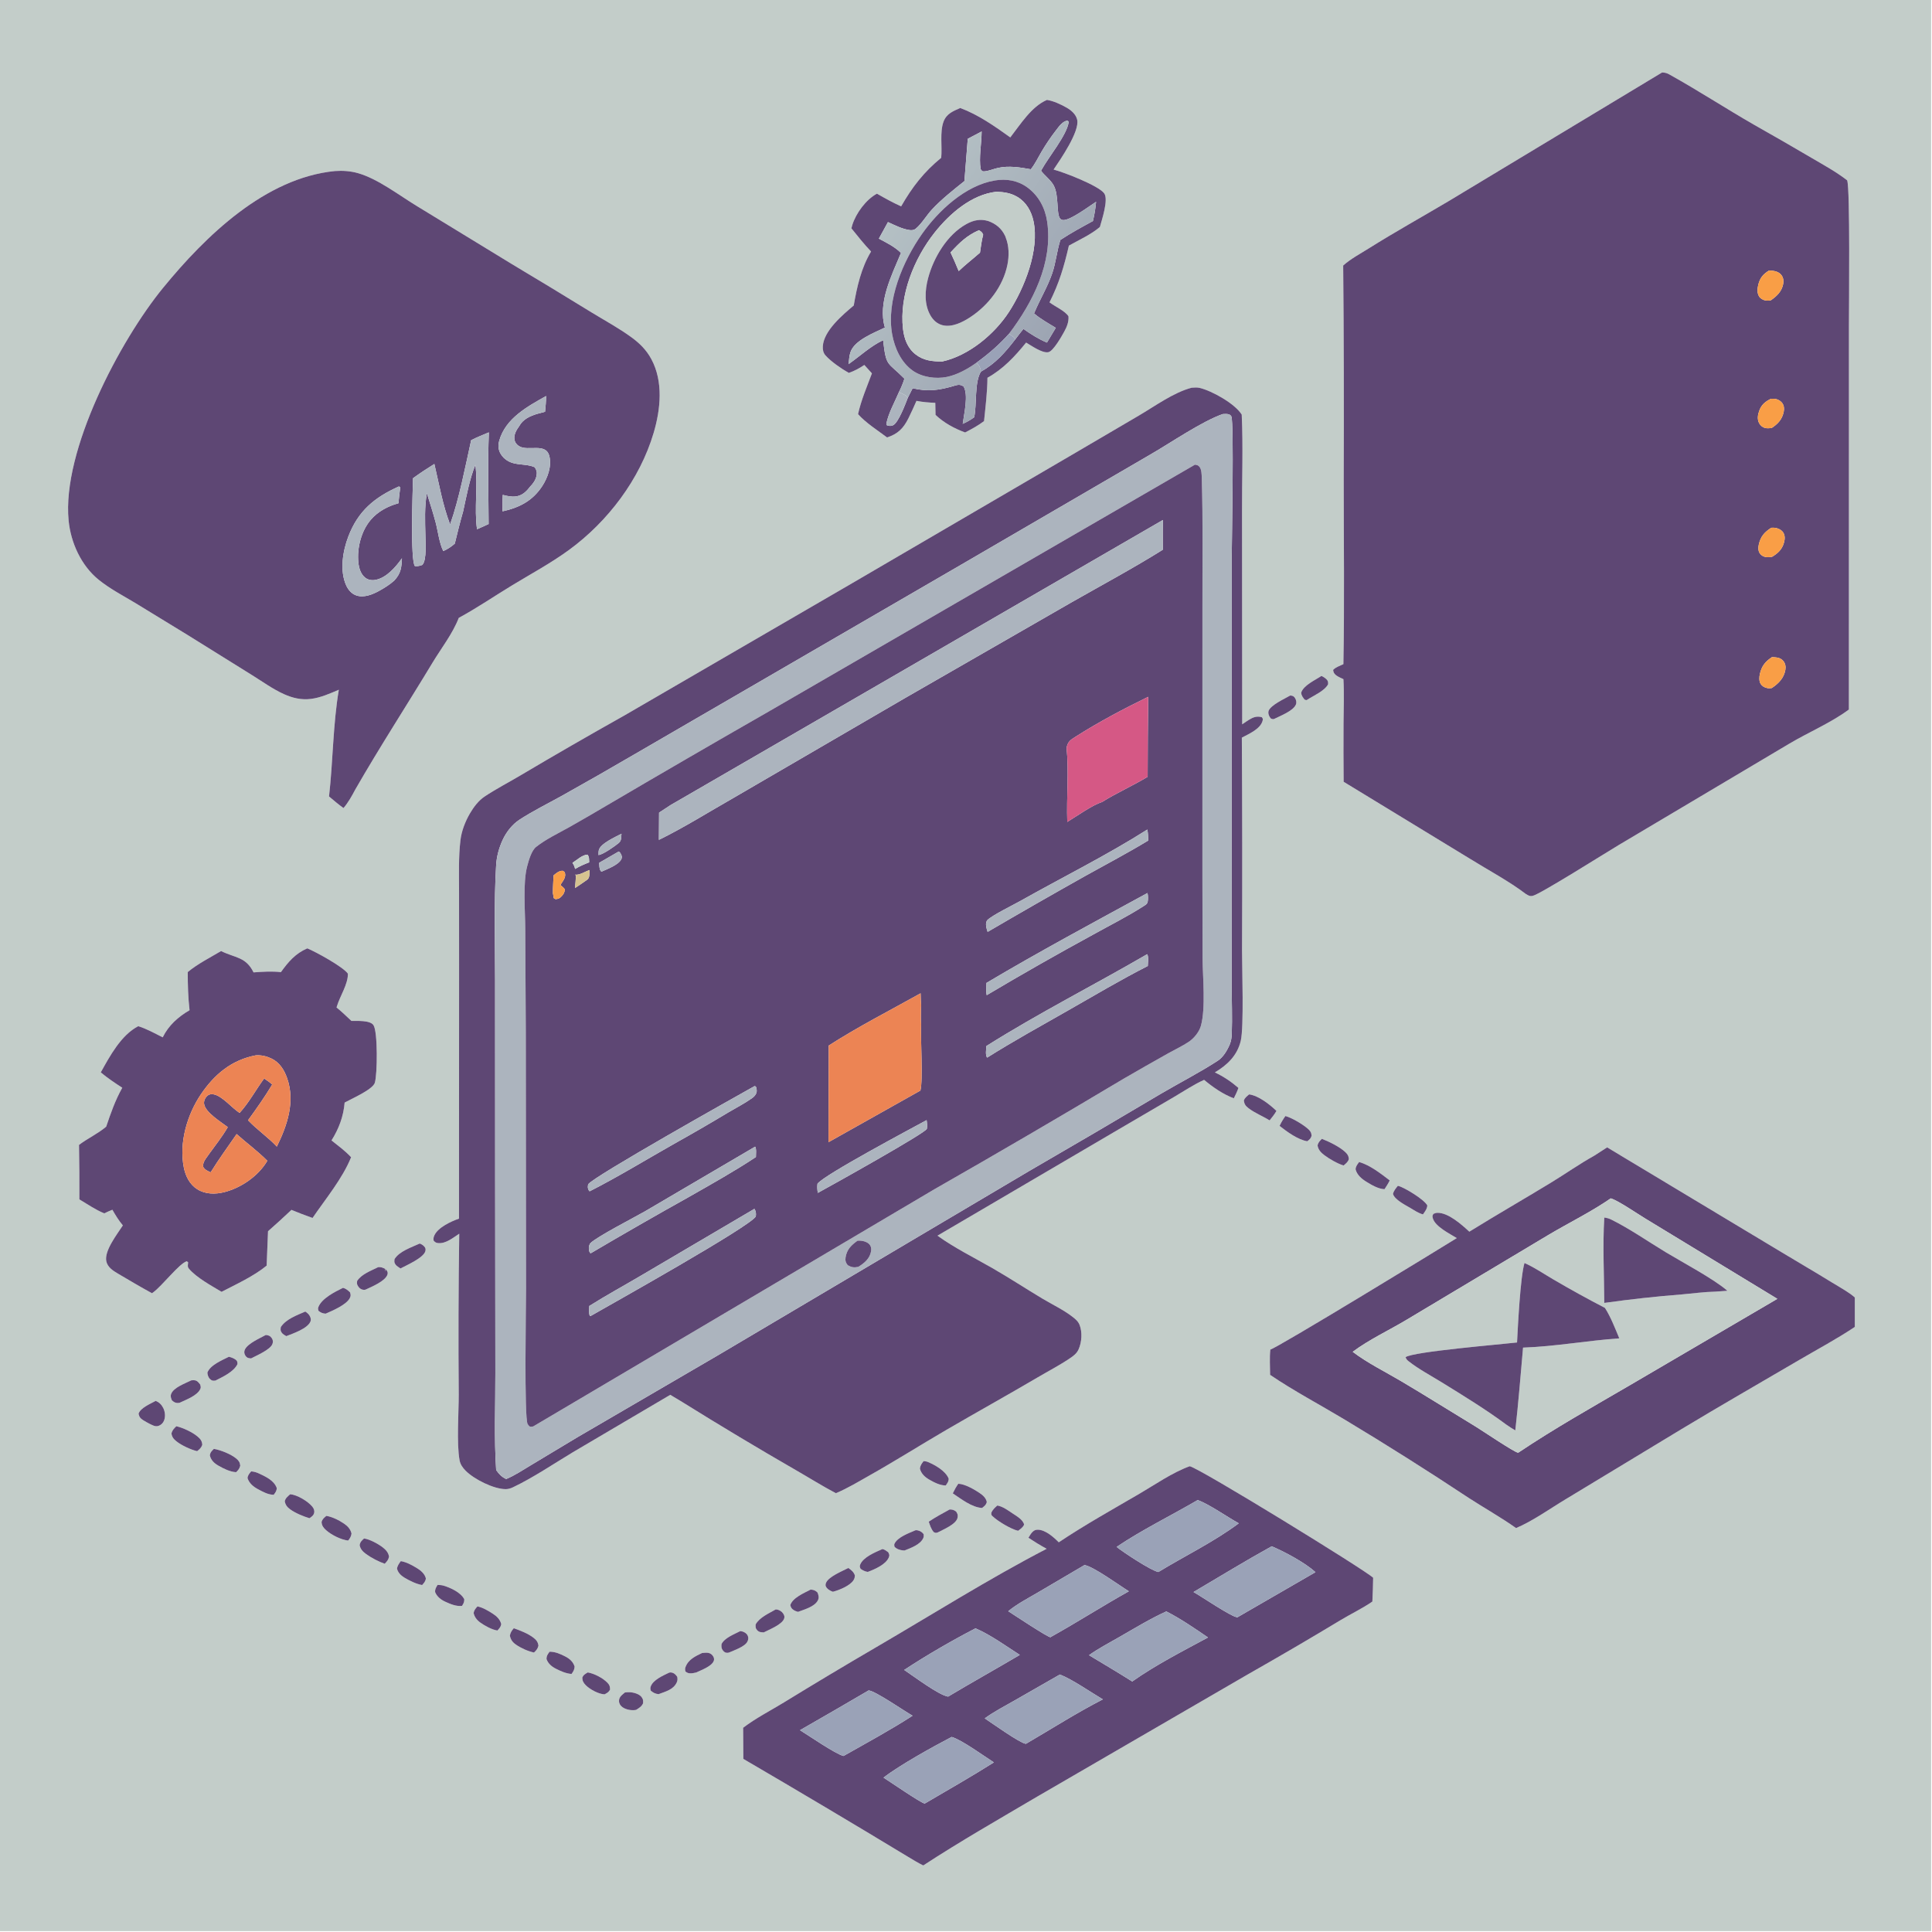
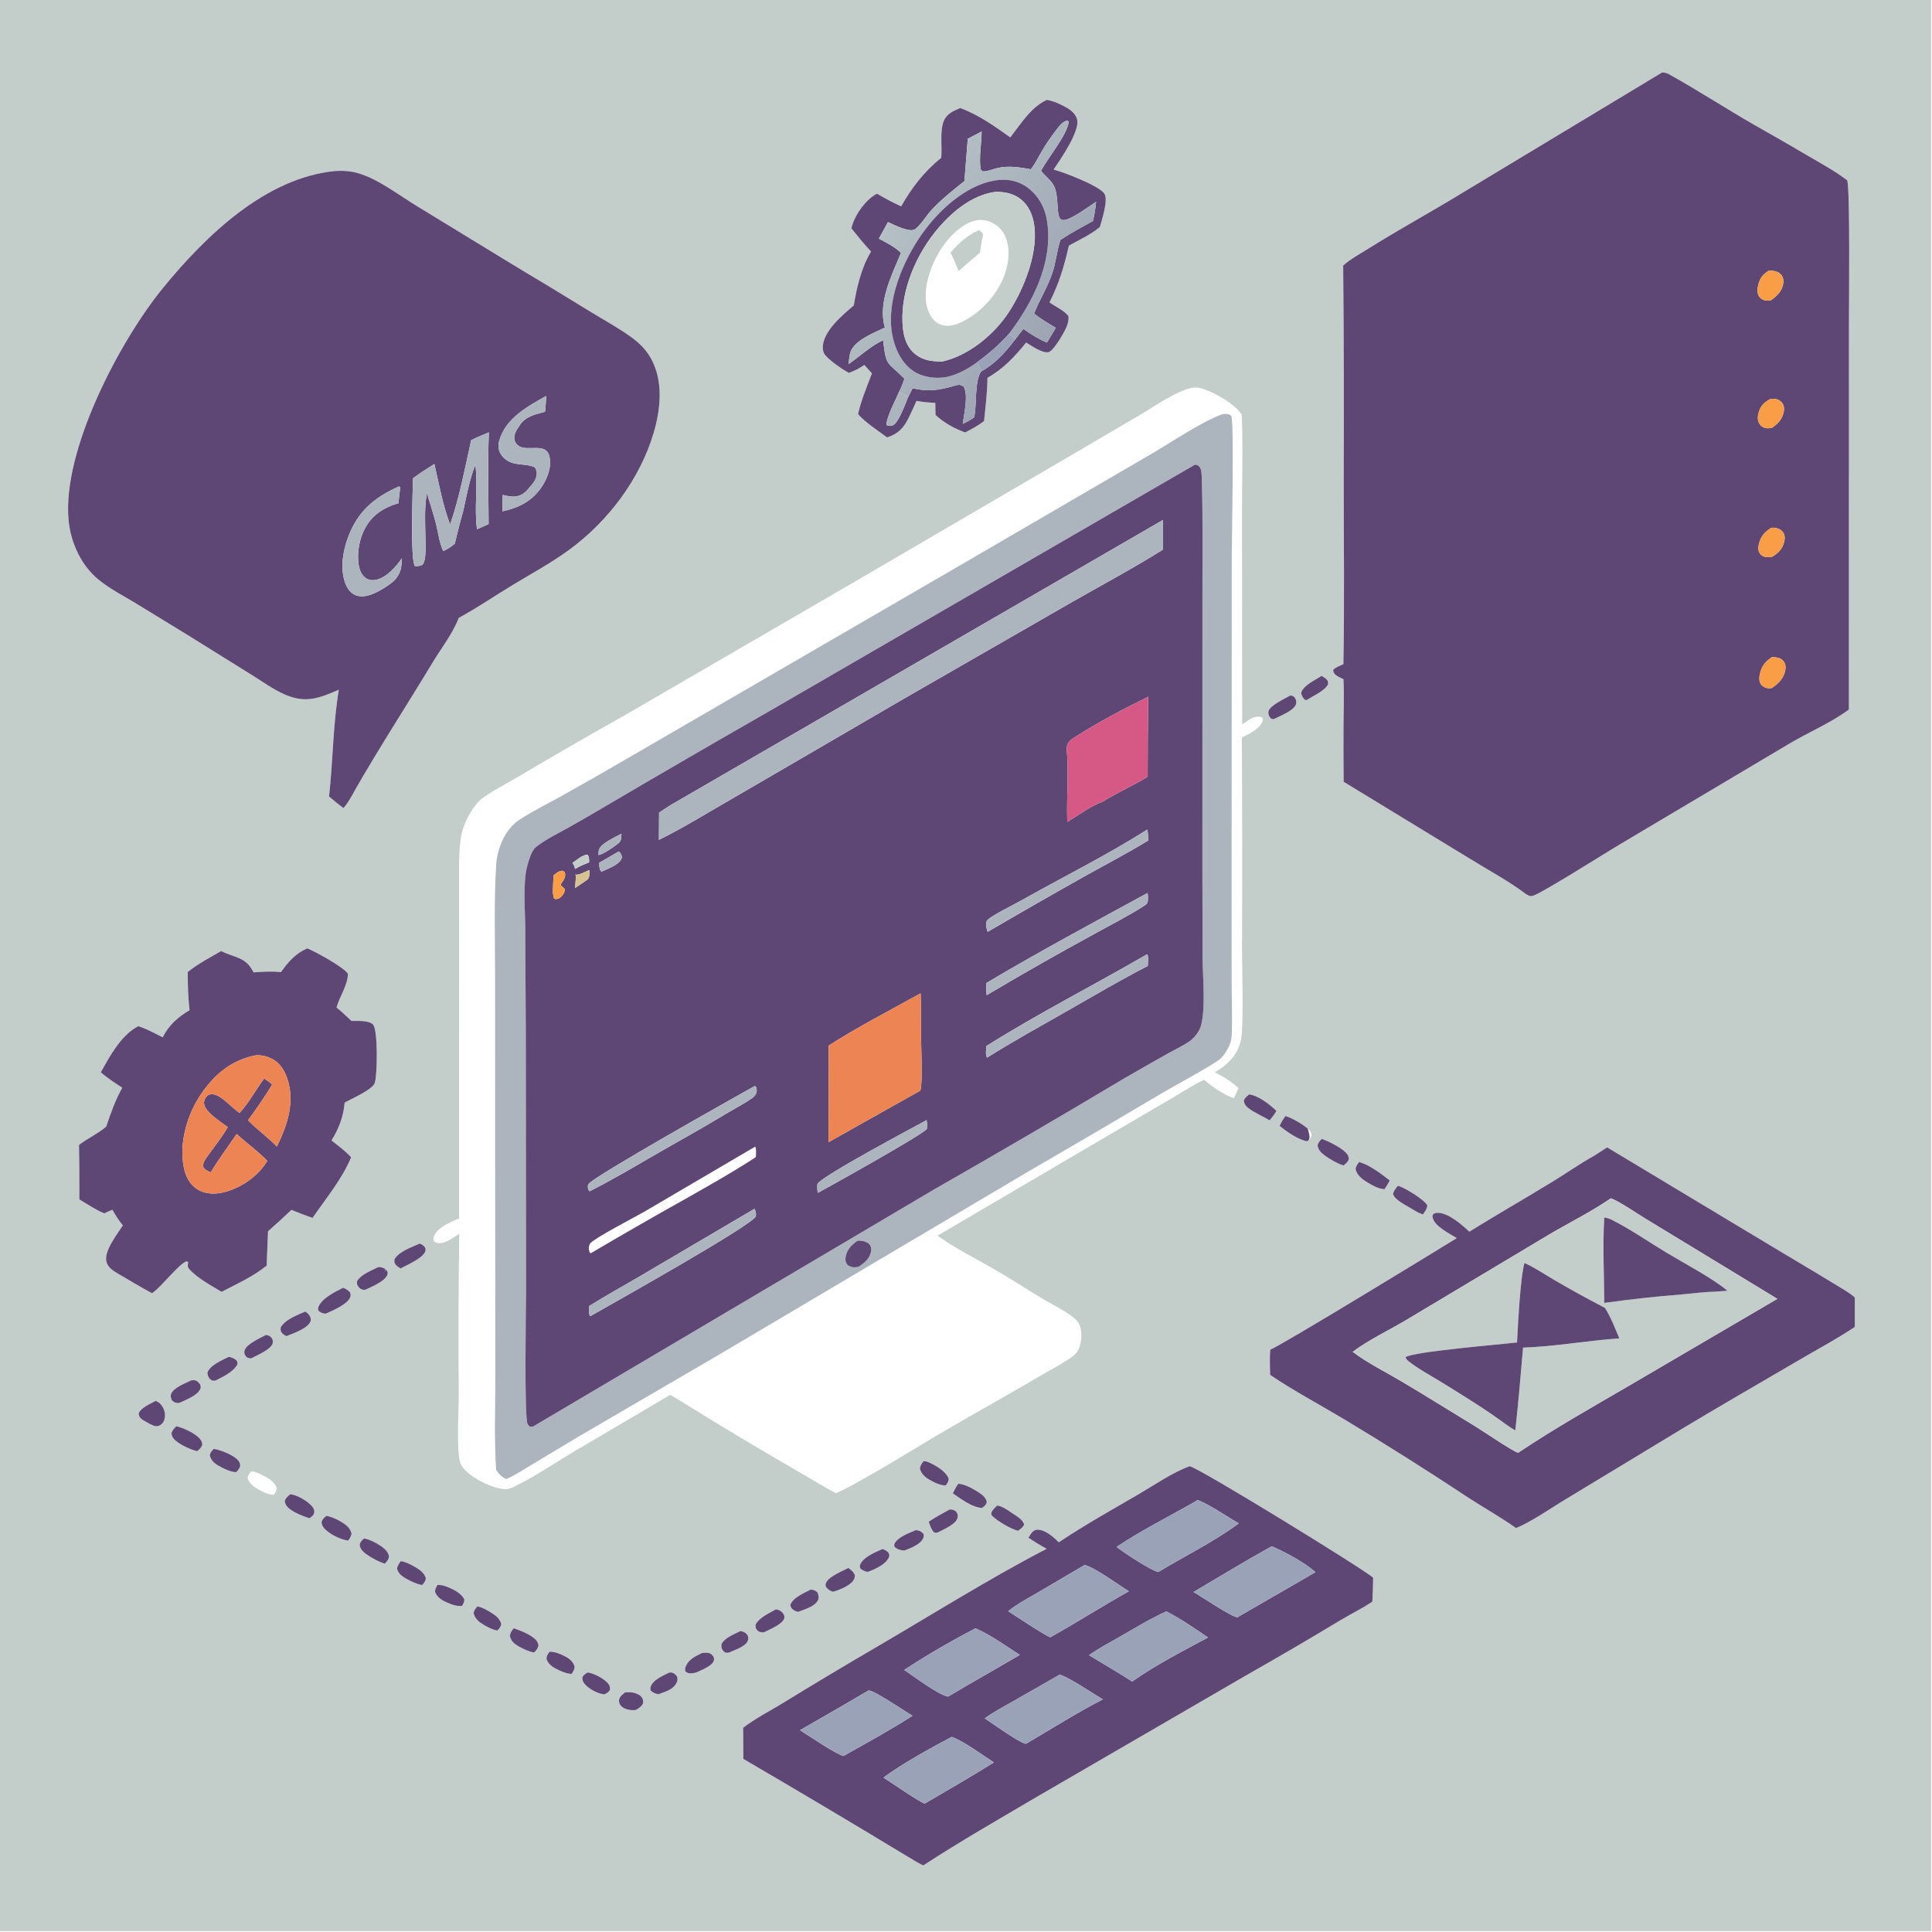
<svg xmlns="http://www.w3.org/2000/svg" width="1005" height="1005">
  <path fill="#C3CDC9" transform="scale(0.981 0.981)" d="M0 0L1024 0L1024 1024L0 1024L0 0ZM845.411 612.792C837.396 617.238 829.94 622.543 822.116 627.297C807.835 635.976 793.338 644.31 779.132 653.111C775.087 649.4 768.013 642.993 762.202 643.107C761.427 643.122 760.786 643.375 760.085 643.672C759.541 644.65 759.452 644.819 759.766 645.971C760.979 650.411 768.763 654.194 772.473 656.512C763.215 662.304 676.592 715.174 673.609 715.613C673.123 719.963 673.478 724.648 673.489 729.038C686.048 737.553 699.712 744.756 712.733 752.573Q746.175 772.676 778.703 794.226C787.055 799.645 795.789 804.524 803.913 810.281C812.776 806.558 822.182 799.787 830.529 794.794L891.777 757.729C912.343 745.32 933.225 733.359 953.948 721.206C963.801 715.428 974.054 709.963 983.542 703.612L983.535 687.975C979.967 684.909 975.42 682.517 971.404 680.038C962.519 674.555 953.485 669.319 944.551 663.916L852.203 608.405L845.411 612.792ZM55.271 643.397C56.663 642.667 58.151 642.099 59.6 641.489C61.258 644.403 62.972 647.21 65.143 649.778C62.17 654.405 55.229 663.171 56.365 668.764C57.016 671.968 59.941 673.819 62.551 675.359C68.497 678.867 74.531 682.448 80.592 685.746L81.21 685.305C85.966 681.884 95.134 669.854 99.074 668.788L99.77 669.387C99.658 670.707 99.283 671.679 100.173 672.736C104.169 677.479 112.134 681.789 117.499 685.007C125.313 680.949 134.589 676.71 141.389 671.119L142.125 652.872Q148.439 647.326 154.546 641.552C158.251 643.073 161.952 644.526 165.737 645.837C172.575 635.81 181.648 624.908 186.175 613.639C183.102 610.295 179.329 607.552 175.792 604.717C179.677 598.519 182.146 591.999 182.745 584.659C186.232 582.698 197.608 577.795 198.746 574.175C200.116 569.817 200.389 547.052 198.02 543.568C196.214 540.912 189.137 541.396 186.357 541.36C183.766 538.986 181.215 536.412 178.458 534.241L178.667 533.536C180.316 528.074 184.543 521.984 184.48 516.297C181.919 512.657 167.501 504.742 162.955 502.877C156.645 505.586 152.863 510.05 148.95 515.493C144.163 514.935 139.243 515.27 134.447 515.617C130.373 507.306 124.753 508.031 117.233 504.307C111.403 507.765 104.767 511.12 99.561 515.444C99.548 522.11 99.739 529.057 100.516 535.676C94.491 539.186 89.385 543.718 86.277 550.064C82.055 547.936 77.838 545.571 73.317 544.146C64.186 548.875 58.255 559.983 53.435 568.647C57.052 571.65 60.887 574.236 64.834 576.782C61.051 583.564 58.783 590.13 56.303 597.429C51.887 601.181 46.522 603.601 41.898 607.09Q42.154 621.539 42.083 635.991C46.337 638.502 50.698 641.535 55.271 643.397ZM881.318 38.439L768.027 106.73C754.08 115.013 739.87 122.888 726.132 131.515C721.611 134.354 716.206 137.243 712.238 140.795Q712.757 197.49 712.519 254.187C712.505 286.825 712.97 319.546 712.345 352.174C710.54 353.029 708.276 353.771 706.907 355.224C707.065 356.465 707.335 357.108 708.318 357.939C709.391 358.847 711.091 359.513 712.364 360.125C712.799 367.909 712.475 375.781 712.416 383.577Q712.33 399.065 712.479 414.552L779.563 455.434C789.256 461.461 800.042 467.162 809.121 474.055C810.464 474.823 811.108 475.37 812.736 475.033C816.584 474.237 851.562 452.118 858.496 448L948.82 394.331C958.981 388.284 970.925 383.269 980.39 376.237L980.419 172.759C980.418 161.951 981.094 100.185 979.482 95.637C973.736 91.149 967.208 87.607 960.934 83.914Q945.71 74.956 930.324 66.278C915.129 57.557 900.378 47.899 885.071 39.403C883.834 38.716 882.736 38.462 881.318 38.439ZM555.164 52.973C546.915 56.516 541.128 65.926 535.728 72.862C527.441 66.945 518.815 60.849 509.191 57.267C505.32 58.963 501.869 60.285 500.295 64.579C498.289 70.051 499.67 77.786 499.089 83.677C489.915 91.175 483.729 99.14 477.844 109.423C473.395 107.435 469.227 105.113 465.007 102.695C459.224 105.795 453.891 113.066 451.934 119.325Q451.667 120.194 451.47 121.082C454.81 125.23 458.22 129.519 461.893 133.375C456.687 141.952 454.378 152.196 452.713 161.989C446.892 166.914 436.818 175.316 436.308 183.625C436.197 185.43 436.538 187.123 437.766 188.498C440.74 191.827 446.218 195.532 450.072 197.731C453.152 196.694 455.627 195.312 458.327 193.526L462.348 197.982C459.742 204.984 456.569 212.297 454.99 219.607C459.107 224.224 465.414 228.239 470.388 231.962C476.062 230.1 478.964 227.233 481.657 221.904C483.201 218.849 484.572 215.686 485.978 212.564C489.315 213.226 492.553 213.458 495.946 213.611L496.078 219.993C500.415 224.146 506.147 227.281 511.77 229.314C515.224 227.538 518.698 225.641 521.804 223.295C522.577 215.664 523.537 207.984 523.61 200.306C531.99 195.67 538.098 189.041 544.111 181.66C546.902 183.264 552.568 187.375 555.874 186.755C558.531 186.258 563.046 178.165 564.33 175.836C565.712 173.329 566.8 170.65 566.575 167.75C564.929 164.948 559.231 162.417 556.518 160.325C561.675 150.029 564.19 141.456 566.793 130.237C572.192 127.216 578.489 124.375 583.218 120.376C584.197 116.753 587.958 105.759 585.478 102.478C582.358 98.352 564.173 91.348 558.686 89.91C562.342 84.497 572.525 69.758 571.193 63.538C570.564 60.6 567.972 58.416 565.471 57.016C562.408 55.303 558.643 53.518 555.164 52.973ZM177.598 90.701C140.625 94.345 108.994 125.127 86.522 152.569C63.655 180.494 32.789 238.884 36.383 275.997C37.524 287.779 43.06 299.966 52.398 307.477C58.369 312.281 65.305 315.871 71.849 319.815L99.281 336.587L133.524 357.914C139.02 361.322 144.709 365.454 150.61 368.095C155.196 370.147 159.846 371.253 164.9 370.604C170.082 369.938 174.904 367.77 179.67 365.743C176.539 384.286 176.597 403.614 174.476 422.336C176.99 424.413 179.473 426.61 182.144 428.477C184.688 425.514 186.614 422.008 188.441 418.568C201.487 395.856 215.805 373.852 229.334 351.427C234.002 343.689 240.002 336.071 243.274 327.632C253.078 322.316 262.307 315.987 271.841 310.211C281.826 304.162 292.202 298.565 301.643 291.676C322.337 276.576 339.3 254.169 346.599 229.547C350.306 217.044 351.804 202.34 345.379 190.418C342.729 185.502 339.147 181.987 334.66 178.733C328.015 173.915 320.601 169.888 313.591 165.604Q292.647 152.714 271.535 140.099L220.99 109.231C211.572 103.522 200.465 94.868 189.895 91.838C185.887 90.689 181.751 90.405 177.598 90.701ZM631.887 205.592C622.247 208.121 612.363 215.413 603.786 220.425L567.254 241.849L451.713 309.334L330.695 379.609Q303.066 395.091 275.826 411.25C269.57 414.965 262.923 418.389 256.893 422.427C253.666 424.587 251.09 428.067 249.147 431.401C246.688 435.621 244.734 440.654 244.157 445.523C243.09 454.533 243.417 463.846 243.418 472.902L243.439 511.667L243.387 646.187C239.225 647.617 232.224 650.861 230.318 655.099C229.886 656.06 229.755 656.817 229.932 657.847C230.726 658.753 231.287 659.102 232.534 659.184C236.57 659.45 240.334 656.258 243.519 654.188Q242.885 696.844 243.248 739.503C243.265 749.037 242.052 765.488 243.701 774.374C244.107 776.559 245.342 778.271 246.875 779.832C251.353 784.391 261.849 789.66 268.221 789.631C269.559 789.625 270.83 789.215 272.03 788.645C282.571 783.642 293.809 776.057 303.884 769.998L355.418 739.623L362.028 743.597Q391.658 762.057 421.903 779.492C428.997 783.569 436.003 787.961 443.228 791.79C449.413 789.209 455.269 785.637 461.1 782.35C474.844 774.603 488.154 766.181 501.779 758.239C517.758 748.925 533.936 739.963 549.874 730.582C555.607 727.207 561.67 724.061 567.178 720.352C569.253 718.954 570.95 717.761 571.986 715.394C573.623 711.653 573.976 706.376 572.457 702.545C571.722 700.691 570.377 699.554 568.833 698.347C563.966 694.541 558.001 691.756 552.702 688.579C543.839 683.265 535.197 677.592 526.232 672.446C516.541 666.882 506.167 661.77 497.111 655.227L592.83 599.065L622.446 581.731C627.666 578.675 632.966 575.088 638.483 572.614C643.228 576.549 648.439 580.192 654.239 582.396C655.136 580.58 656.052 578.81 656.683 576.879C652.733 573.455 648.904 570.919 644.195 568.648C650.819 564.731 656.067 559.693 657.927 551.917C659.661 544.671 658.6 513.321 658.604 504.065Q658.855 447.6 658.501 391.136C662.124 389.206 668.592 386.498 669.555 381.96C669.758 381.007 669.629 381.144 669.129 380.324C667.105 379.737 665.271 380.03 663.427 381.029C661.789 381.916 660.233 383.036 658.689 384.076L658.603 271.313C658.54 254.257 659.224 236.849 658.44 219.833C654.825 214.057 642.77 207.282 636.123 205.684C634.772 205.36 633.262 205.51 631.887 205.592ZM700.693 358.435C697.369 360.653 691.261 363.351 689.973 367.261C690.067 368.882 690.838 369.739 691.771 370.98C692.853 371.264 692.428 371.355 693.066 371.109C696.517 368.834 702.312 366.474 704.244 362.831C704.238 361.513 704.317 361.145 703.319 360.144C702.701 359.524 701.52 358.732 700.693 358.435ZM684.119 368.824C681.317 370.468 673.654 373.911 672.658 377.048C672.371 377.954 672.682 379.153 673.165 379.96C673.561 380.621 673.693 381.051 674.487 381.229C675.238 381.398 674.938 381.384 675.67 381.213C678.918 379.561 685.751 377.006 687.166 373.58C687.616 372.492 687.343 371.111 686.696 370.15C686.006 369.123 685.548 368.961 684.371 368.815C684.288 368.805 684.203 368.821 684.119 368.824ZM662.382 580.313C661.189 581.311 660.064 582.067 659.563 583.607C659.833 585.489 660.468 586.413 661.969 587.58C665.294 590.165 669.608 591.838 673.22 594.099C674.554 592.465 675.8 590.908 676.851 589.069C673.274 585.636 667.398 581.005 662.382 580.313ZM681.601 591.785C680.395 593.491 679.389 595.125 678.515 597.024C682.468 600.127 688.179 604.325 693.171 605.168C694.386 604.244 695.067 603.762 695.494 602.211C695.36 600.434 694.733 599.618 693.445 598.49C690.741 596.123 685.042 592.732 681.601 591.785ZM700.943 603.888C699.859 604.993 699.027 605.742 698.654 607.309C698.939 609.606 700.446 611.184 702.247 612.536C704.933 614.554 709.241 617.059 712.461 618.012C713.669 616.977 714.752 616.219 715.245 614.639C715.12 612.819 714.458 611.9 713.138 610.707C710.195 608.046 704.685 605.299 700.943 603.888ZM720.701 616.173C719.769 617.439 718.911 618.391 718.813 620.027C719.531 622.978 721.981 625.055 724.484 626.608C727.288 628.348 730.813 630.428 734.145 630.588C735.152 629.059 736.116 627.577 736.914 625.927C732.153 622.308 726.516 617.839 720.701 616.173ZM741.226 628.799C740.112 630.192 739.102 631.316 738.653 633.069C739.43 636.143 745.347 639.053 747.989 640.626C750.087 641.875 752.168 643.303 754.537 643.946C755.633 642.382 756.658 641.161 756.854 639.219C755.318 636.12 745.153 629.947 741.713 628.914C741.554 628.866 741.389 628.837 741.226 628.799ZM222.541 659.403C218.255 661.4 211.727 663.482 209.206 667.675C209.072 668.978 208.951 669.496 209.803 670.626C210.365 671.371 211.576 672.071 212.341 672.623C215.464 670.968 224.584 667.005 225.539 663.462C225.833 662.375 225.658 661.728 224.912 660.904C224.363 660.297 223.325 659.615 222.541 659.403ZM200.567 671.908C196.803 673.8 191.688 675.612 189.379 679.237C189.211 680.609 189.189 681.006 190 682.233C190.665 683.237 191.746 683.922 192.96 683.958C193.245 683.966 193.526 683.885 193.81 683.849C196.983 682.366 204.417 679.332 205.474 675.771C205.812 674.632 205.373 674.091 204.716 673.198C204.68 673.149 204.622 673.119 204.575 673.08L204.422 674.228L204.267 672.856C202.867 672.162 202.18 671.823 200.567 671.908ZM181.904 682.884C177.682 684.958 170.546 688.477 168.8 693.155C168.502 693.953 168.697 694.26 168.866 695.05C170.098 696.069 171.069 696.467 172.664 696.595C176.227 695.041 183.863 691.835 185.548 688.203C186.123 686.962 185.949 686.583 185.635 685.318C184.517 684.217 183.463 683.307 181.904 682.884ZM161.899 695.464C157.476 697.391 151.612 699.485 148.913 703.686C148.738 705.047 148.591 705.551 149.446 706.75C149.936 707.437 151.075 708.088 151.795 708.505C155.324 707.131 163.017 704.539 164.587 700.821C165.075 699.668 164.738 698.697 164.166 697.659C163.676 696.771 162.709 696.019 161.899 695.464ZM140.932 707.89C137.799 709.631 131.355 712.361 129.837 715.66C129.328 716.768 129.483 717.853 130.132 718.87C130.834 719.969 131.581 720.158 132.794 720.291C132.924 720.305 133.057 720.288 133.188 720.286C136.086 718.73 143.301 715.73 144.454 712.666C144.889 711.511 144.779 710.543 144.068 709.504C143.285 708.358 142.274 707.965 140.932 707.89ZM121.36 719.451C117.717 721.298 111.538 723.786 109.978 727.807C110.025 728.978 110.435 730.365 111.327 731.208C112.455 732.272 112.806 732.178 114.239 732.068C118.164 730.05 123.914 727.476 125.917 723.344C125.886 722.167 125.929 721.736 124.889 720.931C124.044 720.277 122.412 719.651 121.36 719.451ZM101.45 731.943C98.253 733.549 92.094 735.67 90.763 739.133C90.269 740.417 90.682 741.352 91.155 742.542C92.105 743.388 92.909 743.967 94.25 743.962C94.579 743.961 94.902 743.881 95.228 743.841C98.553 742.25 104.743 740.043 106.262 736.418C106.626 735.55 106.358 735.078 106.181 734.2C105.383 733.175 104.654 732.129 103.256 731.907C102.69 731.817 102.02 731.899 101.45 731.943ZM82.537 742.843C79.768 744.386 74.433 746.538 73.474 749.652C73.873 751.421 74.422 752.111 75.961 753.094C77.05 753.79 78.21 754.399 79.351 755.003C80.771 755.673 82.345 756.655 83.951 756.116C85.462 755.608 86.534 754.523 87.067 753.039C87.81 750.973 87.509 748.401 86.497 746.476C85.603 744.777 84.347 743.511 82.537 742.843ZM93.508 756.273C92.253 757.504 91.414 758.303 90.92 760.016C91.128 761.932 92.064 763.083 93.537 764.264C96.178 766.382 101.191 768.741 104.531 769.497C105.83 768.444 106.676 767.79 107.262 766.15C107.15 764.133 106.29 763.024 104.802 761.769C101.968 759.379 97.094 757.112 93.508 756.273ZM113.418 768.28C112.253 769.422 111.5 770.056 111.275 771.764C111.92 774.354 113.57 775.886 115.851 777.199C118.599 778.781 122.002 780.47 125.199 780.639C126.35 779.504 126.977 778.831 127.397 777.201C127.223 775.429 126.622 774.525 125.291 773.42C122.443 771.057 117.057 768.905 113.418 768.28ZM489.746 774.772C488.736 776.126 487.982 777.035 487.804 778.783C488.433 781.357 490.401 783.215 492.643 784.517C495.258 786.036 498.413 787.672 501.482 787.685C502.335 786.46 503.099 785.599 503.035 784.028C501.374 779.934 495.853 776.821 491.94 775.201C491.225 774.905 490.51 774.835 489.746 774.772ZM630.871 777.479C621.516 780.891 612.682 787.112 604.095 792.127C589.757 800.499 575.232 808.587 561.422 817.825C558.726 815.099 554.38 811.218 550.366 811.152C549.123 811.131 548.418 811.448 547.521 812.298C546.638 813.135 545.973 814.382 545.341 815.415C548.498 817.513 551.66 819.456 554.994 821.261C524.136 837.297 494.505 855.998 464.472 873.522C448.118 883.064 431.956 892.74 415.82 902.642C408.57 907.09 400.831 911.005 394.056 916.174L394.165 932.673Q437.907 958.207 481.234 984.441C483.977 986.06 486.705 987.799 489.576 989.176C509.238 976.329 529.697 964.65 549.922 952.723L662.101 887.621Q686.79 873.61 711.099 858.949C716.559 855.676 722.5 852.85 727.714 849.245Q728.033 842.934 728.127 836.616C724.199 832.695 636.221 778.606 630.871 777.479ZM133.185 780.21C132.225 781.38 131.414 782.2 131.255 783.775C132.111 786.521 134.384 788.38 136.859 789.693C139.538 791.115 142.041 792.547 145.134 792.633C146.018 791.413 146.752 790.595 146.739 789.01C145.31 785.041 141.061 783.099 137.502 781.413C136.018 780.71 134.835 780.352 133.185 780.21ZM508.146 786.784C506.993 788.424 506.095 790.068 505.227 791.874C509.689 794.842 515.305 799.307 520.768 799.614C521.949 798.633 522.89 798.011 523.26 796.436C522.816 794.239 521.109 792.806 519.316 791.598C516.489 789.694 511.522 786.862 508.146 786.784ZM153.873 792.332C152.618 793.473 151.369 794.342 151.002 796.083C151.361 798.023 152.31 799.217 153.889 800.359C156.644 802.354 160.83 804.073 164.093 805.057C165.177 804.297 166.292 803.608 166.585 802.208C166.856 800.913 166.362 799.812 165.549 798.839C163.207 796.034 157.612 792.644 153.873 792.332ZM528.838 798.321C527.505 799.521 526.428 800.449 525.661 802.091C525.687 803.136 525.464 803.169 526.27 803.95C529.051 806.643 536.2 810.907 539.86 811.72C541.115 810.747 542.411 809.956 543.042 808.442C542.522 805.891 539.107 803.937 536.995 802.545C534.591 800.961 531.727 798.78 528.838 798.321ZM503.582 800.405C499.819 802.472 496.042 804.49 492.478 806.893C493.182 808.898 493.712 810.791 495.129 812.423C496.168 812.872 496.153 812.932 497.223 812.6C500.176 811.016 507.155 808.259 507.773 804.68C508.034 803.165 507.744 802.786 507.016 801.527C505.687 800.595 505.136 800.457 503.582 800.405ZM173.066 803.804C171.864 804.822 170.956 805.468 170.522 807.059C170.626 808.98 171.51 810.136 172.894 811.373C175.779 813.95 180.767 816.433 184.611 816.905C185.622 815.622 186.131 814.844 186.402 813.22C185.944 811.018 184.46 809.322 182.625 808.056C179.904 806.179 176.331 804.358 173.066 803.804ZM485.439 811.441C482.081 812.909 476.116 814.994 474.364 818.471C474.046 819.102 474.226 819.498 474.313 820.16C475.484 821.448 477.268 821.985 478.971 822.136C479.201 822.157 479.433 822.15 479.665 822.157C482.979 820.82 487.994 819.079 489.575 815.579C489.927 814.799 489.817 814.363 489.791 813.532C488.995 812.434 487.869 811.744 486.524 811.476C485.991 811.369 485.909 811.402 485.439 811.441ZM193.038 815.802C191.818 816.928 191.02 817.566 190.705 819.287C191.05 821.454 192.468 822.829 194.182 824.087C196.82 826.02 200.918 828.149 203.997 829.201C205.19 827.942 205.952 827.18 206.29 825.449C205.965 823.248 204.573 821.747 202.848 820.429C200.53 818.659 195.947 816.144 193.038 815.802ZM467.941 821.402C464.205 823.045 457.745 825.65 456.142 829.615C455.726 830.645 455.954 830.976 456.357 831.918C457.6 832.727 458.643 833.313 460.143 833.52C463.756 832.199 469.674 829.622 471.277 825.9C471.825 824.626 471.529 824.187 470.974 823.064C469.994 822.363 469.144 821.664 467.941 821.402ZM212.522 827.804C211.597 829.119 210.746 830.159 210.528 831.803C211.017 833.882 212.612 835.462 214.415 836.541C217.15 838.18 220.689 839.946 223.837 840.479C224.864 839.322 225.633 838.586 225.818 836.974C225.249 834.521 223.1 832.726 221.019 831.474C218.394 829.896 215.561 828.311 212.522 827.804ZM449.836 831.443C446.638 833.107 439.475 835.973 438.033 839.256C437.777 839.838 437.639 840.628 437.919 841.226C438.552 842.577 440.268 843.612 441.638 844.047C444.931 843.22 450.755 840.858 452.604 837.889C453.163 836.991 453.239 836.384 453.303 835.358C452.673 833.518 451.41 832.523 449.836 831.443ZM232.026 840.418C231.242 841.743 230.609 842.623 230.735 844.234C231.739 846.716 233.851 848.308 236.246 849.39C238.94 850.607 242.007 851.92 245.006 851.526C245.83 850.114 246.17 849.717 246.188 848.043C244.37 844.419 238.948 841.92 235.163 840.799C234.116 840.488 233.11 840.46 232.026 840.418ZM429.857 842.89C426.419 844.701 420.312 847.198 419.067 851.136C419.429 852.499 419.728 853.018 420.943 853.8C421.597 854.221 422.409 854.506 423.153 854.705C426.463 853.462 431.791 852.04 433.609 848.755C434.468 847.203 434.072 845.956 433.494 844.446C432.227 843.304 431.595 843.04 429.857 842.89ZM253.166 851.82C252.172 852.965 251.419 853.74 251.139 855.293C251.562 857.432 252.961 859.159 254.732 860.414C257.122 862.106 260.844 864.182 263.755 864.598C264.882 863.33 265.413 862.913 265.796 861.229C265.175 858.671 263.317 856.944 261.14 855.572C258.71 854.04 256 852.379 253.166 851.82ZM411.295 853.431C407.719 855.521 402.721 857.653 400.691 861.356C400.632 862.67 400.541 863.422 401.541 864.475C402.588 865.577 403.594 865.499 404.986 865.601C407.929 864.082 414.576 861.496 415.773 858.36C416.183 857.285 415.858 856.488 415.271 855.568C414.589 854.498 413.207 853.669 411.988 853.462C411.76 853.424 411.526 853.442 411.295 853.431ZM272.425 863.402C271.311 864.737 270.712 865.566 270.367 867.285C270.74 869.395 271.815 870.856 273.587 872.08C276.331 873.975 279.899 875.567 283.156 876.281C284.398 875.087 285.052 874.382 285.511 872.703C285.336 870.804 284.438 869.643 282.963 868.489C280.056 866.214 275.909 864.599 272.425 863.402ZM392.484 864.933C389.278 866.604 384.29 868.446 382.61 871.747C382.477 873.089 382.456 874.074 383.338 875.197C384.068 876.126 384.768 876.5 385.952 876.413C386.188 876.396 386.413 876.305 386.643 876.251C389.249 875.078 395.124 873.136 396.37 870.379C396.87 869.273 396.989 868.288 396.408 867.171C395.772 865.946 394.236 865.098 392.902 864.945C392.763 864.929 392.623 864.937 392.484 864.933ZM291.429 875.84C290.432 877.198 289.801 877.97 289.8 879.742C290.673 882.24 292.618 883.787 294.935 884.945C297.56 886.257 300.111 887.39 303.053 887.637C304.012 886.281 304.593 885.468 304.695 883.739C303.934 881.231 302.135 879.605 299.845 878.42C297.187 877.044 294.468 875.819 291.429 875.84ZM372.32 876.513C368.75 878.207 364.972 879.962 363.5 883.982C363.144 884.953 363.287 885.275 363.411 886.26C364.323 887.047 365.049 887.322 366.286 887.309C367.232 887.299 368.248 887.054 369.175 886.86C371.875 885.543 377.515 883.604 378.525 880.584C378.75 879.912 378.62 879.151 378.296 878.521C377.732 877.424 376.709 876.625 375.495 876.439C374.509 876.287 373.318 876.434 372.32 876.513ZM311.667 886.823C310.357 887.617 309.348 888.083 308.769 889.593C308.802 891.338 309.386 892.332 310.576 893.56C312.76 895.815 317.415 898.318 320.556 898.443C322.052 897.639 322.549 897.471 323.48 895.999C323.507 894.375 323.269 893.491 322.11 892.299C319.654 889.774 315.14 887.412 311.667 886.823ZM354.801 886.943C351.663 888.473 346.206 890.77 345.029 894.369C344.738 895.26 344.894 895.568 345.048 896.453C346.294 897.579 347.555 898.19 349.224 898.347C352.882 896.951 356.998 896.023 358.822 892.185C359.338 891.1 359.308 890.31 359.118 889.157C358.311 888.007 357.504 887.119 356.01 886.857C355.453 886.759 355.289 886.835 354.801 886.943ZM331.385 897.448C329.895 898.711 328.174 899.845 328.234 902.022C328.272 903.387 328.996 904.467 330.07 905.248C331.867 906.555 334.775 907.087 336.948 906.741C337.095 906.717 337.238 906.672 337.383 906.637C338.968 905.608 340.195 904.947 341.001 903.188C341.05 901.724 341.136 901.194 340.244 899.941C338.995 898.186 335.902 897.401 333.898 897.31C333.043 897.271 332.233 897.345 331.385 897.448Z" />
  <path fill="#5E4774" transform="scale(0.981 0.981)" d="M712.238 140.795C716.206 137.243 721.611 134.354 726.132 131.515C739.87 122.888 754.08 115.013 768.027 106.73L881.318 38.439C882.736 38.462 883.834 38.716 885.071 39.403C900.378 47.899 915.129 57.557 930.324 66.278Q945.71 74.956 960.934 83.914C967.208 87.607 973.736 91.149 979.482 95.637C981.094 100.185 980.418 161.951 980.419 172.759L980.39 376.237C970.925 383.269 958.981 388.284 948.82 394.331L858.496 448C851.562 452.118 816.584 474.237 812.736 475.033C811.108 475.37 810.464 474.823 809.121 474.055C800.042 467.162 789.256 461.461 779.563 455.434L712.479 414.552Q712.33 399.065 712.416 383.577C712.475 375.781 712.799 367.909 712.364 360.125C711.091 359.513 709.391 358.847 708.318 357.939C707.335 357.108 707.065 356.465 706.907 355.224C708.276 353.771 710.54 353.029 712.345 352.174C712.97 319.546 712.505 286.825 712.519 254.187Q712.757 197.49 712.238 140.795ZM938.076 143.431C934.847 145.441 933.218 147.367 932.312 151.13C931.842 153.083 931.667 155.305 932.736 157.107C933.419 158.259 934.769 159.074 936.088 159.296C937.093 159.465 938.03 159.451 939.019 159.232C942.173 157.014 944.812 154.553 945.552 150.591C945.858 148.953 945.678 147.332 944.677 145.954C943.253 143.994 940.869 143.593 938.627 143.458C938.444 143.447 938.26 143.44 938.076 143.431ZM939.071 211.453C936.075 212.931 934.052 214.549 932.879 217.769C932.103 219.898 931.687 222.243 932.777 224.349C933.382 225.52 934.503 226.516 935.779 226.887C936.918 227.218 938.246 227.083 939.41 226.976C942.828 224.704 945.087 222.338 945.864 218.176C946.149 216.649 946.005 215.052 945.062 213.754C944.098 212.424 942.435 211.582 940.816 211.468C940.236 211.427 939.652 211.439 939.071 211.453ZM939.222 279.87C935.637 282.164 933.592 284.459 932.635 288.696C932.291 290.22 932.23 291.973 933.1 293.349C933.812 294.473 935.041 295.165 936.334 295.382C937.419 295.563 938.604 295.462 939.671 295.236C942.777 293.388 944.973 291.325 945.968 287.749C946.488 285.881 946.625 283.946 945.491 282.261C944.593 280.925 942.679 280.031 941.098 279.873C940.476 279.81 939.845 279.827 939.222 279.87ZM939.637 348.436C936.067 350.796 934.129 353.164 933.187 357.41C932.829 359.023 932.697 361.124 933.599 362.602C934.37 363.866 935.63 364.553 937.055 364.854C937.852 365.023 938.688 364.965 939.486 364.854C943.045 362.488 945.915 359.646 946.697 355.247C947.003 353.521 946.737 351.774 945.547 350.415C943.931 348.571 941.908 348.608 939.637 348.436Z" />
  <path fill="#5E4774" transform="scale(0.981 0.981)" d="M535.728 72.862C541.128 65.926 546.915 56.516 555.164 52.973C558.643 53.518 562.408 55.303 565.471 57.016C567.972 58.416 570.564 60.6 571.193 63.538C572.525 69.758 562.342 84.497 558.686 89.91C564.173 91.348 582.358 98.352 585.478 102.478C587.958 105.759 584.197 116.753 583.218 120.376C578.489 124.375 572.192 127.216 566.793 130.237C564.19 141.456 561.675 150.029 556.518 160.325C559.231 162.417 564.929 164.948 566.575 167.75C566.8 170.65 565.712 173.329 564.33 175.836C563.046 178.165 558.531 186.258 555.874 186.755C552.568 187.375 546.902 183.264 544.111 181.66C538.098 189.041 531.99 195.67 523.61 200.306C523.537 207.984 522.577 215.664 521.804 223.295C518.698 225.641 515.224 227.538 511.77 229.314C506.147 227.281 500.415 224.146 496.078 219.993L495.946 213.611C492.553 213.458 489.315 213.226 485.978 212.564C484.572 215.686 483.201 218.849 481.657 221.904C478.964 227.233 476.062 230.1 470.388 231.962C465.414 228.239 459.107 224.224 454.99 219.607C456.569 212.297 459.742 204.984 462.348 197.982L458.327 193.526C455.627 195.312 453.152 196.694 450.072 197.731C446.218 195.532 440.74 191.827 437.766 188.498C436.538 187.123 436.197 185.43 436.308 183.625C436.818 175.316 446.892 166.914 452.713 161.989C454.378 152.196 456.687 141.952 461.893 133.375C458.22 129.519 454.81 125.23 451.47 121.082Q451.667 120.194 451.934 119.325C453.891 113.066 459.224 105.795 465.007 102.695C469.227 105.113 473.395 107.435 477.844 109.423C483.729 99.14 489.915 91.175 499.089 83.677C499.67 77.786 498.289 70.051 500.295 64.579C501.869 60.285 505.32 58.963 509.191 57.267C518.815 60.849 527.441 66.945 535.728 72.862ZM538.329 179.988C539.768 178.123 541.168 176.205 542.682 174.402C546.64 177.243 550.667 179.726 555.144 181.673L559.841 173.831C555.911 171.451 551.836 169.189 548.316 166.22L548.544 165.663C551.494 158.622 555.478 152.18 557.96 144.908C559.939 139.113 560.428 132.962 562.279 127.229C567.795 123.57 573.72 120.381 579.526 117.202C580.375 113.803 580.886 110.5 581.211 107.013C577.645 109.263 567.525 116.937 563.767 116.695C563.075 116.65 562.471 116.382 562.066 115.823C560.07 113.07 561.578 103.681 558.766 98.393C557.209 95.464 554.038 93.228 552.021 90.563L552.291 90.058C555.949 83.325 565.742 71.668 566.702 64.637L566.13 63.922C563.453 64.278 561.637 66.942 560.056 68.982Q555.755 74.538 552.197 80.597C550.396 83.658 548.831 87 546.597 89.761C540.787 88.733 534.999 87.762 529.149 89.052C526.907 89.547 524.432 90.615 522.193 90.852C520.809 90.999 520.723 90.706 519.999 89.706C519 83.475 520.504 76.124 520.525 69.717L513.169 73.599L511.397 96.023C505.404 100.835 499.483 105.439 494.21 111.07C491.376 114.096 488.7 118.7 485.599 121.254C484.596 122.079 483.488 122.161 482.239 121.986C478.398 121.446 474.367 119.367 470.856 117.766Q468.409 122.13 466.033 126.532C470.166 128.763 474.386 130.773 477.758 134.117C472.812 146.001 465.336 160.595 469.234 173.691C463.547 176.48 452.882 180.418 450.885 187.003C450.311 188.896 450.198 191.113 449.968 193.08C455.821 188.987 461.83 183.378 468.278 180.397C469.969 194.796 470.368 191.522 479.588 200.796C478.78 203.313 477.864 205.562 476.676 207.923C474.437 213.192 471.033 219.203 469.988 224.766L470.326 225.539C471.491 225.878 472.397 226.035 473.558 225.486C476.447 224.119 480.177 213.979 481.404 210.884L483.933 205.872C492.263 207.837 498.157 206.906 506.191 204.517C508.151 203.934 509.053 203.84 510.862 204.814C513.729 209.264 511.143 219.65 510.499 224.749C512.728 223.771 514.598 222.686 516.569 221.26C518.069 214.619 516.628 202.464 520.197 197.018C527.835 192.802 533.053 186.824 538.329 179.988Z" />
  <defs>
    <linearGradient id="gradient_0" gradientUnits="userSpaceOnUse" x1="563.585" y1="167.283" x2="479.449" y2="107.174">
      <stop offset="0" stop-color="#9DA5B3" />
      <stop offset="1" stop-color="#B4C0C4" />
    </linearGradient>
  </defs>
  <path fill="url(#gradient_0)" transform="scale(0.981 0.981)" d="M535.109 176.913C547.687 160.261 558.394 139.225 555.29 117.691C554.238 110.393 550.838 103.839 544.805 99.415C539.682 95.659 533.669 94.659 527.479 95.704C511.933 98.327 497.61 111.686 488.87 124.103C478.79 138.425 469.822 159.496 473.1 177.369C474.433 184.632 477.837 192.217 484.037 196.565C488.98 200.031 496.212 201.06 502.058 199.87C507.712 198.718 513.195 195.597 517.847 192.287C519.372 193.949 519.791 194.796 520.197 197.018C516.628 202.464 518.069 214.619 516.569 221.26C514.598 222.686 512.728 223.771 510.499 224.749C511.143 219.65 513.729 209.264 510.862 204.814C509.053 203.84 508.151 203.934 506.191 204.517C498.157 206.906 492.263 207.837 483.933 205.872L481.404 210.884C480.421 209.41 478.236 208.683 476.676 207.923C477.864 205.562 478.78 203.313 479.588 200.796C470.368 191.522 469.969 194.796 468.278 180.397C461.83 183.378 455.821 188.987 449.968 193.08C450.198 191.113 450.311 188.896 450.885 187.003C452.882 180.418 463.547 176.48 469.234 173.691C465.336 160.595 472.812 146.001 477.758 134.117C474.386 130.773 470.166 128.763 466.033 126.532Q468.409 122.13 470.856 117.766C474.367 119.367 478.398 121.446 482.239 121.986C483.488 122.161 484.596 122.079 485.599 121.254C488.7 118.7 491.376 114.096 494.21 111.07C499.483 105.439 505.404 100.835 511.397 96.023L513.169 73.599L520.525 69.717C520.504 76.124 519 83.475 519.999 89.706C520.723 90.706 520.809 90.999 522.193 90.852C524.432 90.615 526.907 89.547 529.149 89.052C534.999 87.762 540.787 88.733 546.597 89.761C548.831 87 550.396 83.658 552.197 80.597Q555.755 74.538 560.056 68.982C561.637 66.942 563.453 64.278 566.13 63.922L566.702 64.637C565.742 71.668 555.949 83.325 552.291 90.058L552.021 90.563C554.038 93.228 557.209 95.464 558.766 98.393C561.578 103.681 560.07 113.07 562.066 115.823C562.471 116.382 563.075 116.65 563.767 116.695C567.525 116.937 577.645 109.263 581.211 107.013C580.886 110.5 580.375 113.803 579.526 117.202C573.72 120.381 567.795 123.57 562.279 127.229C560.428 132.962 559.939 139.113 557.96 144.908C555.478 152.18 551.494 158.622 548.544 165.663L548.316 166.22C551.836 169.189 555.911 171.451 559.841 173.831L555.144 181.673C550.667 179.726 546.64 177.243 542.682 174.402C541.168 176.205 539.768 178.123 538.329 179.988C537.855 179.134 537.634 178.774 536.775 178.254C536.054 177.818 535.675 177.528 535.109 176.913Z" />
  <path fill="#5E4774" transform="scale(0.981 0.981)" d="M179.67 365.743C174.904 367.77 170.082 369.938 164.9 370.604C159.846 371.253 155.196 370.147 150.61 368.095C144.709 365.454 139.02 361.322 133.524 357.914L99.281 336.587L71.849 319.815C65.305 315.871 58.369 312.281 52.398 307.477C43.06 299.966 37.524 287.779 36.383 275.997C32.789 238.884 63.655 180.494 86.522 152.569C108.994 125.127 140.625 94.345 177.598 90.701C181.751 90.405 185.887 90.689 189.895 91.838C200.465 94.868 211.572 103.522 220.99 109.231L271.535 140.099Q292.647 152.714 313.591 165.604C320.601 169.888 328.015 173.915 334.66 178.733C339.147 181.987 342.729 185.502 345.379 190.418C351.804 202.34 350.306 217.044 346.599 229.547C339.3 254.169 322.337 276.576 301.643 291.676C292.202 298.565 281.826 304.162 271.841 310.211C262.307 315.987 253.078 322.316 243.274 327.632C240.002 336.071 234.002 343.689 229.334 351.427C215.805 373.852 201.487 395.856 188.441 418.568C186.614 422.008 184.688 425.514 182.144 428.477C179.473 426.61 176.99 424.413 174.476 422.336C176.597 403.614 176.539 384.286 179.67 365.743ZM266.471 271.146C275.357 269.168 282.333 265.655 287.478 257.828C290.385 253.404 292.635 247.192 291.296 241.86C289.45 234.504 280.051 239.52 275.243 236.579C273.897 235.756 273.049 234.59 272.788 233.015C272.373 230.516 273.867 227.93 275.282 226.02C277.237 222.366 280.942 220.634 284.752 219.486Q286.877 218.866 289.026 218.333C289.301 215.544 289.563 212.795 289.583 209.989C279.685 215.565 268.161 221.74 264.752 233.596C264.022 236.134 264.168 238.591 265.603 240.858C267.311 243.554 269.893 245.125 272.962 245.781C276.549 246.547 280.091 246.256 283.526 247.749C284.522 249.185 284.845 250.379 284.534 252.104C284.105 254.489 282.691 256.452 281.02 258.13C279.008 260.763 276.904 262.785 273.492 263.242C271.294 263.536 268.729 263.004 266.597 262.416C266.414 265.299 266.505 268.254 266.471 271.146ZM245.603 271.097C247.371 263.008 248.959 254.136 252.073 246.463C253.511 257.744 251.381 269.451 252.942 280.627C254.997 279.721 257.086 278.857 259.098 277.86C259.01 261.705 258.573 245.416 259.226 229.271C256.085 230.595 252.86 231.84 249.84 233.423C246.706 247.561 243.433 264.659 238.669 278.113C234.689 267.615 232.866 256.887 230.323 246.026C226.456 248.441 222.696 250.897 219.009 253.583C218.807 260.82 217.533 297.106 220.006 300.176C221.559 300.316 222.494 300.072 223.919 299.564C226.431 296.991 225.561 287.106 225.569 283.657C225.402 276.295 225.052 268.817 226.361 261.541C227.958 266.676 229.623 271.812 231.004 277.01C232.201 281.518 232.963 288.151 235.065 292.216C237.374 291.179 239.243 289.931 241.151 288.28C242.551 282.525 243.962 276.789 245.603 271.097ZM211.49 257.963C198.537 263.782 189.887 270.934 184.691 284.532C181.765 292.189 180.055 302.586 183.542 310.341C184.633 312.767 186.418 314.885 188.999 315.752C193 317.095 197.535 315.238 201.034 313.316C203.833 311.78 206.737 309.95 209.109 307.806C212.599 303.972 212.928 301.016 213.128 296.037C209.846 300.655 204.96 306.408 199.088 307.493C197.181 307.845 195.259 307.564 193.701 306.361C191.243 304.461 190.318 301.183 190.02 298.224C189.25 290.57 191.539 281.601 196.545 275.696C200.33 271.23 205.686 268.388 211.273 266.868Q211.674 262.68 212.227 258.509C211.668 257.962 211.953 258.073 211.49 257.963Z" />
  <path fill="#5E4774" transform="scale(0.981 0.981)" d="M535.109 176.913C529.855 182.785 524.203 187.678 517.847 192.287C513.195 195.597 507.712 198.718 502.058 199.87C496.212 201.06 488.98 200.031 484.037 196.565C477.837 192.217 474.433 184.632 473.1 177.369C469.822 159.496 478.79 138.425 488.87 124.103C497.61 111.686 511.933 98.327 527.479 95.704C533.669 94.659 539.682 95.659 544.805 99.415C550.838 103.839 554.238 110.393 555.29 117.691C558.394 139.225 547.687 160.261 535.109 176.913ZM528.357 101.676C515.19 103.163 503.646 113.22 495.694 123.205C484.733 136.969 476.754 156.637 478.834 174.45C479.441 179.655 481.245 184.598 485.493 187.913C489.765 191.247 494.509 191.707 499.704 191.664C513.647 188.609 527.344 177.226 535.002 165.417C543.184 152.802 551.299 132.601 548.022 117.272C546.91 112.07 544.237 107.299 539.601 104.492C536.04 102.336 532.44 101.83 528.357 101.676Z" />
  <path fill="#C3CDC9" transform="scale(0.981 0.981)" d="M499.704 191.664C494.509 191.707 489.765 191.247 485.493 187.913C481.245 184.598 479.441 179.655 478.834 174.45C476.754 156.637 484.733 136.969 495.694 123.205C503.646 113.22 515.19 103.163 528.357 101.676C532.44 101.83 536.04 102.336 539.601 104.492C544.237 107.299 546.91 112.07 548.022 117.272C551.299 132.601 543.184 152.802 535.002 165.417C527.344 177.226 513.647 188.609 499.704 191.664ZM524.028 117.205C519.813 115.974 516.224 116.723 512.403 118.84C502.206 124.487 495.014 136.63 492.113 147.595C490.416 154.008 489.983 161.502 493.473 167.412C494.906 169.839 497.004 171.744 499.781 172.441C504.777 173.694 510.305 170.918 514.407 168.241C524.048 161.952 531.965 151.722 534.213 140.297C535.135 135.614 535.091 130.442 533.293 125.971C533.159 125.54 533.152 125.477 532.927 125.005C531.048 121.07 528.058 118.679 524.028 117.205Z" />
-   <path fill="#5E4774" transform="scale(0.981 0.981)" d="M533.293 125.971C535.091 130.442 535.135 135.614 534.213 140.297C531.965 151.722 524.048 161.952 514.407 168.241C510.305 170.918 504.777 173.694 499.781 172.441C497.004 171.744 494.906 169.839 493.473 167.412C489.983 161.502 490.416 154.008 492.113 147.595C495.014 136.63 502.206 124.487 512.403 118.84C516.224 116.723 519.813 115.974 524.028 117.205C528.058 118.679 531.048 121.07 532.927 125.005C533.152 125.477 533.159 125.54 533.293 125.971ZM519.117 122.065C512.732 124.797 508.684 128.802 504.038 133.862C505.562 137.131 507.035 140.393 508.363 143.747C511.993 140.26 515.904 137.289 519.655 133.972C520.153 130.842 520.485 127.525 521.339 124.476C520.729 123.032 520.445 122.946 519.117 122.065Z" />
  <path fill="#C3CDC9" transform="scale(0.981 0.981)" d="M504.038 133.862C508.684 128.802 512.732 124.797 519.117 122.065C520.445 122.946 520.729 123.032 521.339 124.476C520.485 127.525 520.153 130.842 519.655 133.972C515.904 137.289 511.993 140.26 508.363 143.747C507.035 140.393 505.562 137.131 504.038 133.862Z" />
  <path fill="#F99E46" transform="scale(0.981 0.981)" d="M939.019 159.232C938.03 159.451 937.093 159.465 936.088 159.296C934.769 159.074 933.419 158.259 932.736 157.107C931.667 155.305 931.842 153.083 932.312 151.13C933.218 147.367 934.847 145.441 938.076 143.431C938.26 143.44 938.444 143.447 938.627 143.458C940.869 143.593 943.253 143.994 944.677 145.954C945.678 147.332 945.858 148.953 945.552 150.591C944.812 154.553 942.173 157.014 939.019 159.232Z" />
  <path fill="#9AA2B7" transform="scale(0.981 0.981)" d="M517.847 192.287C524.203 187.678 529.855 182.785 535.109 176.913C535.675 177.528 536.054 177.818 536.775 178.254C537.634 178.774 537.855 179.134 538.329 179.988C533.053 186.824 527.835 192.802 520.197 197.018C519.791 194.796 519.372 193.949 517.847 192.287Z" />
-   <path fill="#5E4774" transform="scale(0.981 0.981)" d="M243.387 646.187L243.439 511.667L243.418 472.902C243.417 463.846 243.09 454.533 244.157 445.523C244.734 440.654 246.688 435.621 249.147 431.401C251.09 428.067 253.666 424.587 256.893 422.427C262.923 418.389 269.57 414.965 275.826 411.25Q303.066 395.091 330.695 379.609L451.713 309.334L567.254 241.849L603.786 220.425C612.363 215.413 622.247 208.121 631.887 205.592C633.262 205.51 634.772 205.36 636.123 205.684C642.77 207.282 654.825 214.057 658.44 219.833C659.224 236.849 658.54 254.257 658.603 271.313L658.689 384.076C660.233 383.036 661.789 381.916 663.427 381.029C665.271 380.03 667.105 379.737 669.129 380.324C669.629 381.144 669.758 381.007 669.555 381.96C668.592 386.498 662.124 389.206 658.501 391.136Q658.855 447.6 658.604 504.065C658.6 513.321 659.661 544.671 657.927 551.917C656.067 559.693 650.819 564.731 644.195 568.648C648.904 570.919 652.733 573.455 656.683 576.879C656.052 578.81 655.136 580.58 654.239 582.396C648.439 580.192 643.228 576.549 638.483 572.614C632.966 575.088 627.666 578.675 622.446 581.731L592.83 599.065L497.111 655.227C506.167 661.77 516.541 666.882 526.232 672.446C535.197 677.592 543.839 683.265 552.702 688.579C558.001 691.756 563.966 694.541 568.833 698.347C570.377 699.554 571.722 700.691 572.457 702.545C573.976 706.376 573.623 711.653 571.986 715.394C570.95 717.761 569.253 718.954 567.178 720.352C561.67 724.061 555.607 727.207 549.874 730.582C533.936 739.963 517.758 748.925 501.779 758.239C488.154 766.181 474.844 774.603 461.1 782.35C455.269 785.637 449.413 789.209 443.228 791.79C436.003 787.961 428.997 783.569 421.903 779.492Q391.658 762.057 362.028 743.597L355.418 739.623L303.884 769.998C293.809 776.057 282.571 783.642 272.03 788.645C270.83 789.215 269.559 789.625 268.221 789.631C261.849 789.66 251.353 784.391 246.875 779.832C245.342 778.271 244.107 776.559 243.701 774.374C242.052 765.488 243.265 749.037 243.248 739.503Q242.885 696.844 243.519 654.188C240.334 656.258 236.57 659.45 232.534 659.184C231.287 659.102 230.726 658.753 229.932 657.847C229.755 656.817 229.886 656.06 230.318 655.099C232.224 650.861 239.225 647.617 243.387 646.187ZM648.383 219.559C637.175 223.501 620.832 234.777 609.949 241.045L509.994 299.248L336.326 400.053Q317.22 411.216 297.903 422.008C290.47 426.144 282.611 430.007 275.484 434.644C271.607 437.165 268.429 441.257 266.516 445.435C264.574 449.673 263.355 454.155 263.077 458.808C261.875 478.927 262.544 499.473 262.534 519.636L262.568 626.341L262.663 728.005C262.716 745.092 261.953 762.486 263.092 779.514C264.723 781.747 265.895 783.078 268.4 784.27C272.894 782.434 277.118 779.558 281.289 777.079L306.101 762.154L380.925 718.521L545.753 620.922Q580.836 600.617 615.684 579.912C625.576 574.103 636.094 568.724 645.699 562.494C648.639 560.588 650.761 556.954 652.106 553.778C652.88 551.95 653.085 550.081 653.161 548.113C653.487 539.613 653.134 530.999 653.084 522.488L653.058 478.831L653.146 294.815C653.193 285.751 654.385 224.689 652.961 220.895C652.703 220.206 652.168 219.895 651.475 219.672C650.639 219.404 649.269 219.526 648.383 219.559Z" />
  <path fill="#ACB4BE" transform="scale(0.981 0.981)" d="M476.676 207.923C478.236 208.683 480.421 209.41 481.404 210.884C480.177 213.979 476.447 224.119 473.558 225.486C472.397 226.035 471.491 225.878 470.326 225.539L469.988 224.766C471.033 219.203 474.437 213.192 476.676 207.923Z" />
  <path fill="#ACB4BE" transform="scale(0.981 0.981)" d="M275.282 226.02C273.867 227.93 272.373 230.516 272.788 233.015C273.049 234.59 273.897 235.756 275.243 236.579C280.051 239.52 289.45 234.504 291.296 241.86C292.635 247.192 290.385 253.404 287.478 257.828C282.333 265.655 275.357 269.168 266.471 271.146C266.505 268.254 266.414 265.299 266.597 262.416C268.729 263.004 271.294 263.536 273.492 263.242C276.904 262.785 279.008 260.763 281.02 258.13C282.691 256.452 284.105 254.489 284.534 252.104C284.845 250.379 284.522 249.185 283.526 247.749C280.091 246.256 276.549 246.547 272.962 245.781C269.893 245.125 267.311 243.554 265.603 240.858C264.168 238.591 264.022 236.134 264.752 233.596C268.161 221.74 279.685 215.565 289.583 209.989C289.563 212.795 289.301 215.544 289.026 218.333Q286.877 218.866 284.752 219.486C280.942 220.634 277.237 222.366 275.282 226.02Z" />
  <path fill="#F99E46" transform="scale(0.981 0.981)" d="M939.41 226.976C938.246 227.083 936.918 227.218 935.779 226.887C934.503 226.516 933.382 225.52 932.777 224.349C931.687 222.243 932.103 219.898 932.879 217.769C934.052 214.549 936.075 212.931 939.071 211.453C939.652 211.439 940.236 211.427 940.816 211.468C942.435 211.582 944.098 212.424 945.062 213.754C946.005 215.052 946.149 216.649 945.864 218.176C945.087 222.338 942.828 224.704 939.41 226.976Z" />
  <path fill="#ACB4BE" transform="scale(0.981 0.981)" d="M263.092 779.514C261.953 762.486 262.716 745.092 262.663 728.005L262.568 626.341L262.534 519.636C262.544 499.473 261.875 478.927 263.077 458.808C263.355 454.155 264.574 449.673 266.516 445.435C268.429 441.257 271.607 437.165 275.484 434.644C282.611 430.007 290.47 426.144 297.903 422.008Q317.22 411.216 336.326 400.053L509.994 299.248L609.949 241.045C620.832 234.777 637.175 223.501 648.383 219.559C649.269 219.526 650.639 219.404 651.475 219.672C652.168 219.895 652.703 220.206 652.961 220.895C654.385 224.689 653.193 285.751 653.146 294.815L653.058 478.831L653.084 522.488C653.134 530.999 653.487 539.613 653.161 548.113C653.085 550.081 652.88 551.95 652.106 553.778C650.761 556.954 648.639 560.588 645.699 562.494C636.094 568.724 625.576 574.103 615.684 579.912Q580.836 600.617 545.753 620.922L380.925 718.521L306.101 762.154L281.289 777.079C277.118 779.558 272.894 782.434 268.4 784.27C265.895 783.078 264.723 781.747 263.092 779.514ZM633.635 246.396L407.735 377.217Q364.248 402.112 321.056 427.513Q311.445 433.193 301.728 438.691C295.886 441.952 289.579 444.928 284.304 449.07C281.785 451.048 280.376 456.264 279.549 459.331C277.189 468.093 278.49 483.184 278.52 492.688L278.808 547.299L278.929 683.724C278.935 692.222 277.9 751.634 279.771 755.113C280.083 755.693 280.488 756.094 280.997 756.497C281.485 756.477 282.22 756.502 282.693 756.409L495.021 630.887Q545.805 601.886 596.012 571.897Q607.703 565.109 619.501 558.511C623.076 556.514 626.929 554.703 630.338 552.446C633.131 550.597 635.933 547.137 636.814 543.885C639.384 534.392 637.781 518.388 637.67 508.339L637.588 464.63L637.6 323.278C637.54 299.964 637.954 276.513 637.244 253.219C637.195 251.618 637.142 249.02 636.145 247.683C635.376 246.653 634.799 246.603 633.635 246.396ZM454.719 657.891C451.373 660.309 449.064 662.481 448.379 666.76C448.114 668.413 448.469 669.548 449.501 670.873C451.501 672.043 452.866 672.234 455.13 671.762C458.314 669.757 461.12 667.523 461.87 663.622C462.079 662.536 462.002 661.314 461.405 660.353C460.468 658.845 458.419 658.142 456.745 657.928C456.071 657.843 455.395 657.874 454.719 657.891Z" />
  <path fill="#ACB4BE" transform="scale(0.981 0.981)" d="M252.073 246.463C248.959 254.136 247.371 263.008 245.603 271.097C243.962 276.789 242.551 282.525 241.151 288.28C239.243 289.931 237.374 291.179 235.065 292.216C232.963 288.151 232.201 281.518 231.004 277.01C229.623 271.812 227.958 266.676 226.361 261.541C225.052 268.817 225.402 276.295 225.569 283.657C225.561 287.106 226.431 296.991 223.919 299.564C222.494 300.072 221.559 300.316 220.006 300.176C217.533 297.106 218.807 260.82 219.009 253.583C222.696 250.897 226.456 248.441 230.323 246.026C232.866 256.887 234.689 267.615 238.669 278.113C243.433 264.659 246.706 247.561 249.84 233.423C252.86 231.84 256.085 230.595 259.226 229.271C258.573 245.416 259.01 261.705 259.098 277.86C257.086 278.857 254.997 279.721 252.942 280.627C251.381 269.451 253.511 257.744 252.073 246.463Z" />
  <path fill="#5E4774" transform="scale(0.981 0.981)" d="M282.693 756.409C282.22 756.502 281.485 756.477 280.997 756.497C280.488 756.094 280.083 755.693 279.771 755.113C277.9 751.634 278.935 692.222 278.929 683.724L278.808 547.299L278.52 492.688C278.49 483.184 277.189 468.093 279.549 459.331C280.376 456.264 281.785 451.048 284.304 449.07C289.579 444.928 295.886 441.952 301.728 438.691Q311.445 433.193 321.056 427.513Q364.248 402.112 407.735 377.217L633.635 246.396C634.799 246.603 635.376 246.653 636.145 247.683C637.142 249.02 637.195 251.618 637.244 253.219C637.954 276.513 637.54 299.964 637.6 323.278L637.588 464.63L637.67 508.339C637.781 518.388 639.384 534.392 636.814 543.885C635.933 547.137 633.131 550.597 630.338 552.446C626.929 554.703 623.076 556.514 619.501 558.511Q607.703 565.109 596.012 571.897Q545.805 601.886 495.021 630.887L282.693 756.409ZM616.573 282.651L616.621 275.742L355.587 426.899Q352.502 428.851 349.483 430.904L349.389 445.347C362.792 438.76 375.611 430.697 388.586 423.303L479.772 370.222L568.212 319.378C584.33 310.18 600.868 301.339 616.591 291.5L616.573 282.651ZM608.846 369.501C595.838 375.846 582.625 382.822 570.416 390.603C567.566 392.42 566.298 393.119 565.564 396.498C566.864 409.415 565.463 422.828 565.935 435.829C570.875 432.86 579.045 426.965 584.346 425.288C592.115 420.409 600.679 416.676 608.55 411.892Q608.577 390.696 608.846 369.501ZM329.539 442.107C326.407 443.787 318.407 447.266 317.542 450.782C317.345 451.581 317.386 452.611 317.373 453.428C320.038 452.959 325.869 448.823 328.06 447.036C329.643 445.744 329.352 444.019 329.539 442.107ZM304.956 460.775C307.379 459.311 309.796 458.289 312.422 457.262C312.321 455.646 312.538 454.5 311.535 453.198C308.742 453.273 305.909 456.062 303.542 457.535C304.322 458.653 304.653 459.446 304.956 460.775ZM312.548 461.337C310.308 462.148 307.223 464.174 304.914 463.798L305.407 464.187C305.273 466.427 305.159 468.662 304.888 470.891C306.735 469.65 308.646 468.458 310.43 467.132C310.904 466.819 311.297 466.59 311.705 466.173C312.794 465.058 312.536 462.787 312.548 461.337ZM293.191 473.625C293.365 474.492 293.496 475.371 293.645 476.243L294.557 476.796C295.806 476.645 296.273 476.623 297.272 475.776C298.584 474.664 299.398 473.275 299.575 471.608C299.035 470.927 298.57 470.438 297.88 469.892C297.667 469.724 297.446 469.564 297.23 469.4L297.65 468.49C298.785 466.822 300.099 465.12 299.593 462.979C299.404 462.181 298.981 462.145 298.34 461.736C296.371 461.757 294.995 462.972 293.536 464.176C293.402 467.313 293.17 470.486 293.191 473.625ZM488.434 533.179C488.315 531.022 488.178 528.869 488.164 526.709C471.968 535.764 455.025 544.405 439.439 554.424L439.332 605.65L488.057 578.279C489.517 572.561 488.073 551.027 488.422 543.074C488.246 540.401 488.305 537.734 488.343 535.058L488.434 533.179ZM608.374 439.882C587.319 453.284 562.955 465.418 540.968 477.793C537.21 479.908 525.964 485.401 523.524 487.935C523.248 488.222 523.025 488.86 522.951 489.195C522.611 490.744 523.198 492.69 523.716 494.134Q549.439 479.092 575.425 464.508C586.565 458.282 597.986 452.312 608.888 445.686C608.761 443.797 608.799 441.72 608.374 439.882ZM328.088 451.519L317.716 457.514C317.847 459.148 317.691 460.567 318.598 461.953L319.161 462.127C322.095 460.772 327.85 458.69 329.426 455.695C329.922 454.751 329.787 453.952 329.342 453.024C329.045 452.407 328.678 451.86 328.088 451.519ZM608.474 473.532C579.882 489.123 551.086 504.566 523.091 521.195C523.028 523.309 522.762 525.626 523.22 527.696Q551.105 511.124 579.593 495.613C588.434 490.686 597.758 486.036 606.265 480.569C607.352 479.87 608.287 479.473 608.571 478.14C608.843 476.865 608.782 474.801 608.474 473.532ZM608.302 505.98C580.021 522.424 550.726 537.21 523.033 554.678C522.962 556.327 522.426 559.34 523.354 560.709L523.474 560.792C537.459 551.987 552.006 543.987 566.358 535.796C580.289 527.845 594.338 519.501 608.625 512.23C608.671 510.437 609.206 507.474 608.302 505.98ZM400.13 575.913C389.941 581.611 314.847 623.744 311.877 627.988C311.665 629.23 311.538 630.015 312.207 631.195C312.32 631.394 312.519 631.531 312.675 631.699C327.909 623.957 342.634 614.91 357.511 606.491Q372.001 598.412 386.215 589.856C390.388 587.379 394.94 585.054 398.885 582.239C399.858 581.545 400.776 580.558 401.129 579.39C401.396 578.51 401.198 577.539 401.079 576.654C400.369 575.914 400.74 576.066 400.13 575.913ZM491.35 593.964C483.958 598.018 436.915 622.971 433.479 627.7C433.255 629.426 433.387 630.835 433.644 632.552C440.265 628.97 491.015 600.663 491.473 598.564C491.789 597.115 491.564 595.413 491.35 593.964ZM400.414 608.029L341.927 642.369C336.704 645.379 316.059 655.993 313.032 659.258C312.769 659.542 312.434 660.424 312.358 660.718C312.099 661.726 312.264 663.337 312.769 664.238L313.249 664.557Q339.033 649.358 365.169 634.773C377.151 627.939 389.326 621.148 400.831 613.526C400.821 612.096 401.211 609.121 400.414 608.029ZM399.987 641.031L340.045 676.311C330.887 681.734 321.473 686.841 312.471 692.513C312.445 694.101 312.084 696.433 312.805 697.804L313.245 697.786C323.864 691.703 397.534 650.51 400.769 645.049C400.964 643.746 400.871 642.578 400.288 641.369C400.223 641.233 400.088 641.144 399.987 641.031Z" />
  <path fill="#ACB4BE" transform="scale(0.981 0.981)" d="M209.109 307.806C206.737 309.95 203.833 311.78 201.034 313.316C197.535 315.238 193 317.095 188.999 315.752C186.418 314.885 184.633 312.767 183.542 310.341C180.055 302.586 181.765 292.189 184.691 284.532C189.887 270.934 198.537 263.782 211.49 257.963C211.953 258.073 211.668 257.962 212.227 258.509Q211.674 262.68 211.273 266.868C205.686 268.388 200.33 271.23 196.545 275.696C191.539 281.601 189.25 290.57 190.02 298.224C190.318 301.183 191.243 304.461 193.701 306.361C195.259 307.564 197.181 307.845 199.088 307.493C204.96 306.408 209.846 300.655 213.128 296.037C212.928 301.016 212.599 303.972 209.109 307.806Z" />
  <path fill="#ACB4BE" transform="scale(0.981 0.981)" d="M616.621 275.742L616.573 282.651L616.591 291.5C600.868 301.339 584.33 310.18 568.212 319.378L479.772 370.222L388.586 423.303C375.611 430.697 362.792 438.76 349.389 445.347L349.483 430.904Q352.502 428.851 355.587 426.899L616.621 275.742Z" />
  <path fill="#F99E46" transform="scale(0.981 0.981)" d="M939.671 295.236C938.604 295.462 937.419 295.563 936.334 295.382C935.041 295.165 933.812 294.473 933.1 293.349C932.23 291.973 932.291 290.22 932.635 288.696C933.592 284.459 935.637 282.164 939.222 279.87C939.845 279.827 940.476 279.81 941.098 279.873C942.679 280.031 944.593 280.925 945.491 282.261C946.625 283.946 946.488 285.881 945.968 287.749C944.973 291.325 942.777 293.388 939.671 295.236Z" />
  <path fill="#F99E46" transform="scale(0.981 0.981)" d="M939.486 364.854C938.688 364.965 937.852 365.023 937.055 364.854C935.63 364.553 934.37 363.866 933.599 362.602C932.697 361.124 932.829 359.023 933.187 357.41C934.129 353.164 936.067 350.796 939.637 348.436C941.908 348.608 943.931 348.571 945.547 350.415C946.737 351.774 947.003 353.521 946.697 355.247C945.915 359.646 943.045 362.488 939.486 364.854Z" />
  <path fill="#5E4774" transform="scale(0.981 0.981)" d="M693.066 371.109C692.428 371.355 692.853 371.264 691.771 370.98C690.838 369.739 690.067 368.882 689.973 367.261C691.261 363.351 697.369 360.653 700.693 358.435C701.52 358.732 702.701 359.524 703.319 360.144C704.317 361.145 704.238 361.513 704.244 362.831C702.312 366.474 696.517 368.834 693.066 371.109Z" />
  <path fill="#5E4774" transform="scale(0.981 0.981)" d="M675.67 381.213C674.938 381.384 675.238 381.398 674.487 381.229C673.693 381.051 673.561 380.621 673.165 379.96C672.682 379.153 672.371 377.954 672.658 377.048C673.654 373.911 681.317 370.468 684.119 368.824C684.203 368.821 684.288 368.805 684.371 368.815C685.548 368.961 686.006 369.123 686.696 370.15C687.343 371.111 687.616 372.492 687.166 373.58C685.751 377.006 678.918 379.561 675.67 381.213Z" />
  <path fill="#D55885" transform="scale(0.981 0.981)" d="M565.564 396.498C566.298 393.119 567.566 392.42 570.416 390.603C582.625 382.822 595.838 375.846 608.846 369.501Q608.577 390.696 608.55 411.892C600.679 416.676 592.115 420.409 584.346 425.288C579.045 426.965 570.875 432.86 565.935 435.829C565.463 422.828 566.864 409.415 565.564 396.498Z" />
  <path fill="#ACB4BE" transform="scale(0.981 0.981)" d="M523.716 494.134C523.198 492.69 522.611 490.744 522.951 489.195C523.025 488.86 523.248 488.222 523.524 487.935C525.964 485.401 537.21 479.908 540.968 477.793C562.955 465.418 587.319 453.284 608.374 439.882C608.799 441.72 608.761 443.797 608.888 445.686C597.986 452.312 586.565 458.282 575.425 464.508Q549.439 479.092 523.716 494.134Z" />
  <path fill="#ACB4BE" transform="scale(0.981 0.981)" d="M317.373 453.428C317.386 452.611 317.345 451.581 317.542 450.782C318.407 447.266 326.407 443.787 329.539 442.107C329.352 444.019 329.643 445.744 328.06 447.036C325.869 448.823 320.038 452.959 317.373 453.428Z" />
  <path fill="#ACB4BE" transform="scale(0.981 0.981)" d="M317.716 457.514L328.088 451.519C328.678 451.86 329.045 452.407 329.342 453.024C329.787 453.952 329.922 454.751 329.426 455.695C327.85 458.69 322.095 460.772 319.161 462.127L318.598 461.953C317.691 460.567 317.847 459.148 317.716 457.514Z" />
  <path fill="#C3CDC9" transform="scale(0.981 0.981)" d="M312.422 457.262C309.796 458.289 307.379 459.311 304.956 460.775C304.653 459.446 304.322 458.653 303.542 457.535C305.909 456.062 308.742 453.273 311.535 453.198C312.538 454.5 312.321 455.646 312.422 457.262Z" />
  <path fill="#F99E46" transform="scale(0.981 0.981)" d="M297.65 468.49L297.23 469.4C297.446 469.564 297.667 469.724 297.88 469.892C298.57 470.438 299.035 470.927 299.575 471.608C299.398 473.275 298.584 474.664 297.272 475.776C296.273 476.623 295.806 476.645 294.557 476.796L293.645 476.243C293.496 475.371 293.365 474.492 293.191 473.625C293.17 470.486 293.402 467.313 293.536 464.176C294.995 462.972 296.371 461.757 298.34 461.736C298.981 462.145 299.404 462.181 299.593 462.979C300.099 465.12 298.785 466.822 297.65 468.49Z" />
  <path fill="#D6C390" transform="scale(0.981 0.981)" d="M304.914 463.798C307.223 464.174 310.308 462.148 312.548 461.337C312.536 462.787 312.794 465.058 311.705 466.173C311.297 466.59 310.904 466.819 310.43 467.132C308.646 468.458 306.735 469.65 304.888 470.891C305.159 468.662 305.273 466.427 305.407 464.187L304.914 463.798Z" />
  <path fill="#ACB4BE" transform="scale(0.981 0.981)" d="M523.091 521.195C551.086 504.566 579.882 489.123 608.474 473.532C608.782 474.801 608.843 476.865 608.571 478.14C608.287 479.473 607.352 479.87 606.265 480.569C597.758 486.036 588.434 490.686 579.593 495.613Q551.105 511.124 523.22 527.696C522.762 525.626 523.028 523.309 523.091 521.195Z" />
  <path fill="#5E4774" transform="scale(0.981 0.981)" d="M59.6 641.489C58.151 642.099 56.663 642.667 55.271 643.397C50.698 641.535 46.337 638.502 42.083 635.991Q42.154 621.539 41.898 607.09C46.522 603.601 51.887 601.181 56.303 597.429C58.783 590.13 61.051 583.564 64.834 576.782C60.887 574.236 57.052 571.65 53.435 568.647C58.255 559.983 64.186 548.875 73.317 544.146C77.838 545.571 82.055 547.936 86.277 550.064C89.385 543.718 94.491 539.186 100.516 535.676C99.739 529.057 99.548 522.11 99.561 515.444C104.767 511.12 111.403 507.765 117.233 504.307C124.753 508.031 130.373 507.306 134.447 515.617C139.243 515.27 144.163 514.935 148.95 515.493C152.863 510.05 156.645 505.586 162.955 502.877C167.501 504.742 181.919 512.657 184.48 516.297C184.543 521.984 180.316 528.074 178.667 533.536L178.458 534.241C181.215 536.412 183.766 538.986 186.357 541.36C189.137 541.396 196.214 540.912 198.02 543.568C200.389 547.052 200.116 569.817 198.746 574.175C197.608 577.795 186.232 582.698 182.745 584.659C182.146 591.999 179.677 598.519 175.792 604.717C179.329 607.552 183.102 610.295 186.175 613.639C181.648 624.908 172.575 635.81 165.737 645.837C161.952 644.526 158.251 643.073 154.546 641.552Q148.439 647.326 142.125 652.872L141.389 671.119C134.589 676.71 125.313 680.949 117.499 685.007C112.134 681.789 104.169 677.479 100.173 672.736C99.283 671.679 99.658 670.707 99.77 669.387L99.074 668.788C95.134 669.854 85.966 681.884 81.21 685.305L80.592 685.746C74.531 682.448 68.497 678.867 62.551 675.359C59.941 673.819 57.016 671.968 56.365 668.764C55.229 663.171 62.17 654.405 65.143 649.778C62.972 647.21 61.258 644.403 59.6 641.489ZM135.585 559.615C122.878 562.079 113.838 569.539 106.637 580.124C99.246 590.987 94.866 605.949 97.472 619.055C98.38 623.623 100.524 628.007 104.556 630.577C108.863 633.323 114.158 633.359 118.967 632.136C127.893 629.866 137.076 623.533 141.748 615.531C136.686 610.398 130.833 606.157 125.48 601.352C120.854 608.07 115.985 614.722 111.697 621.658C110.085 620.878 108.712 620.393 107.775 618.806C107.347 616.451 109.017 614.566 110.292 612.738L110.736 612.104C114.099 607.408 117.915 602.684 120.774 597.679C117.347 594.998 108.808 589.904 108.216 585.298C108.01 583.704 108.818 582.042 110.013 581.011C111.012 580.149 112.095 580.067 113.339 580.3C117.861 581.147 122.998 587.57 127.055 590.133C132.028 584.682 135.685 577.821 140.061 571.872C141.503 572.883 143.099 573.855 144.335 575.108C140.414 581.64 136.007 587.877 131.528 594.035C136.289 599.056 142.089 602.956 146.792 607.994C152.345 596.72 156.592 584.216 152.271 571.775C150.711 567.284 148.178 563.237 143.728 561.192C141.167 560.014 138.403 559.4 135.585 559.615Z" />
  <path fill="#ACB4BE" transform="scale(0.981 0.981)" d="M523.033 554.678C550.726 537.21 580.021 522.424 608.302 505.98C609.206 507.474 608.671 510.437 608.625 512.23C594.338 519.501 580.289 527.845 566.358 535.796C552.006 543.987 537.459 551.987 523.474 560.792L523.354 560.709C522.426 559.34 522.962 556.327 523.033 554.678Z" />
  <path fill="#EC8454" transform="scale(0.981 0.981)" d="M488.164 526.709C488.178 528.869 488.315 531.022 488.434 533.179L488.343 535.058C488.305 537.734 488.246 540.401 488.422 543.074C488.073 551.027 489.517 572.561 488.057 578.279L439.332 605.65L439.439 554.424C455.025 544.405 471.968 535.764 488.164 526.709Z" />
  <path fill="#EC8454" transform="scale(0.981 0.981)" d="M141.748 615.531C137.076 623.533 127.893 629.866 118.967 632.136C114.158 633.359 108.863 633.323 104.556 630.577C100.524 628.007 98.38 623.623 97.472 619.055C94.866 605.949 99.246 590.987 106.637 580.124C113.838 569.539 122.878 562.079 135.585 559.615C138.403 559.4 141.167 560.014 143.728 561.192C148.178 563.237 150.711 567.284 152.271 571.775C156.592 584.216 152.345 596.72 146.792 607.994C142.089 602.956 136.289 599.056 131.528 594.035C136.007 587.877 140.414 581.64 144.335 575.108C143.099 573.855 141.503 572.883 140.061 571.872C135.685 577.821 132.028 584.682 127.055 590.133C122.998 587.57 117.861 581.147 113.339 580.3C112.095 580.067 111.012 580.149 110.013 581.011C108.818 582.042 108.01 583.704 108.216 585.298C108.808 589.904 117.347 594.998 120.774 597.679C117.915 602.684 114.099 607.408 110.736 612.104L110.292 612.738C109.017 614.566 107.347 616.451 107.775 618.806C108.712 620.393 110.085 620.878 111.697 621.658C115.985 614.722 120.854 608.07 125.48 601.352C130.833 606.157 136.686 610.398 141.748 615.531Z" />
  <path fill="#ACB4BE" transform="scale(0.981 0.981)" d="M312.675 631.699C312.519 631.531 312.32 631.394 312.207 631.195C311.538 630.015 311.665 629.23 311.877 627.988C314.847 623.744 389.941 581.611 400.13 575.913C400.74 576.066 400.369 575.914 401.079 576.654C401.198 577.539 401.396 578.51 401.129 579.39C400.776 580.558 399.858 581.545 398.885 582.239C394.94 585.054 390.388 587.379 386.215 589.856Q372.001 598.412 357.511 606.491C342.634 614.91 327.909 623.957 312.675 631.699Z" />
  <path fill="#5E4774" transform="scale(0.981 0.981)" d="M673.22 594.099C669.608 591.838 665.294 590.165 661.969 587.58C660.468 586.413 659.833 585.489 659.563 583.607C660.064 582.067 661.189 581.311 662.382 580.313C667.398 581.005 673.274 585.636 676.851 589.069C675.8 590.908 674.554 592.465 673.22 594.099Z" />
-   <path fill="#5E4774" transform="scale(0.981 0.981)" d="M678.515 597.024C679.389 595.125 680.395 593.491 681.601 591.785C685.042 592.732 690.741 596.123 693.445 598.49C694.733 599.618 695.36 600.434 695.494 602.211C695.067 603.762 694.386 604.244 693.171 605.168C688.179 604.325 682.468 600.127 678.515 597.024Z" />
+   <path fill="#5E4774" transform="scale(0.981 0.981)" d="M678.515 597.024C679.389 595.125 680.395 593.491 681.601 591.785C685.042 592.732 690.741 596.123 693.445 598.49C695.067 603.762 694.386 604.244 693.171 605.168C688.179 604.325 682.468 600.127 678.515 597.024Z" />
  <path fill="#ACB4BE" transform="scale(0.981 0.981)" d="M433.644 632.552C433.387 630.835 433.255 629.426 433.479 627.7C436.915 622.971 483.958 598.018 491.35 593.964C491.564 595.413 491.789 597.115 491.473 598.564C491.015 600.663 440.265 628.97 433.644 632.552Z" />
  <path fill="#5E4774" transform="scale(0.981 0.981)" d="M712.461 618.012C709.241 617.059 704.933 614.554 702.247 612.536C700.446 611.184 698.939 609.606 698.654 607.309C699.027 605.742 699.859 604.993 700.943 603.888C704.685 605.299 710.195 608.046 713.138 610.707C714.458 611.9 715.12 612.819 715.245 614.639C714.752 616.219 713.669 616.977 712.461 618.012Z" />
-   <path fill="#ACB4BE" transform="scale(0.981 0.981)" d="M313.249 664.557L312.769 664.238C312.264 663.337 312.099 661.726 312.358 660.718C312.434 660.424 312.769 659.542 313.032 659.258C316.059 655.993 336.704 645.379 341.927 642.369L400.414 608.029C401.211 609.121 400.821 612.096 400.831 613.526C389.326 621.148 377.151 627.939 365.169 634.773Q339.033 649.358 313.249 664.557Z" />
  <path fill="#5E4774" transform="scale(0.981 0.981)" d="M779.132 653.111C793.338 644.31 807.835 635.976 822.116 627.297C829.94 622.543 837.396 617.238 845.411 612.792L852.203 608.405L944.551 663.916C953.485 669.319 962.519 674.555 971.404 680.038C975.42 682.517 979.967 684.909 983.535 687.975L983.542 703.612C974.054 709.963 963.801 715.428 953.948 721.206C933.225 733.359 912.343 745.32 891.777 757.729L830.529 794.794C822.182 799.787 812.776 806.558 803.913 810.281C795.789 804.524 787.055 799.645 778.703 794.226Q746.175 772.676 712.733 752.573C699.712 744.756 686.048 737.553 673.489 729.038C673.478 724.648 673.123 719.963 673.609 715.613C676.592 715.174 763.215 662.304 772.473 656.512C768.763 654.194 760.979 650.411 759.766 645.971C759.452 644.819 759.541 644.65 760.085 643.672C760.786 643.375 761.427 643.122 762.202 643.107C768.013 642.993 775.087 649.4 779.132 653.111ZM854.132 635.441C843.676 642.666 831.85 648.432 820.899 654.948L746.038 699.729C736.67 705.367 726.002 710.287 717.29 716.817C725.188 722.811 734.465 727.331 742.997 732.39C756.368 740.319 769.541 748.598 782.828 756.669C785.652 758.384 803.152 770.208 804.932 770.278C805.046 770.282 805.149 770.21 805.257 770.176C824.249 757.446 844.372 746.114 864.121 734.603L942.452 688.723L872.676 646.295C868.44 643.759 858.095 636.62 854.132 635.441Z" />
  <path fill="#5E4774" transform="scale(0.981 0.981)" d="M734.145 630.588C730.813 630.428 727.288 628.348 724.484 626.608C721.981 625.055 719.531 622.978 718.813 620.027C718.911 618.391 719.769 617.439 720.701 616.173C726.516 617.839 732.153 622.308 736.914 625.927C736.116 627.577 735.152 629.059 734.145 630.588Z" />
  <path fill="#5E4774" transform="scale(0.981 0.981)" d="M754.537 643.946C752.168 643.303 750.087 641.875 747.989 640.626C745.347 639.053 739.43 636.143 738.653 633.069C739.102 631.316 740.112 630.192 741.226 628.799C741.389 628.837 741.554 628.866 741.713 628.914C745.153 629.947 755.318 636.12 756.854 639.219C756.658 641.161 755.633 642.382 754.537 643.946Z" />
  <path fill="#C3CDC9" transform="scale(0.981 0.981)" d="M717.29 716.817C726.002 710.287 736.67 705.367 746.038 699.729L820.899 654.948C831.85 648.432 843.676 642.666 854.132 635.441C858.095 636.62 868.44 643.759 872.676 646.295L942.452 688.723L864.121 734.603C844.372 746.114 824.249 757.446 805.257 770.176C805.149 770.21 805.046 770.282 804.932 770.278C803.152 770.208 785.652 758.384 782.828 756.669C769.541 748.598 756.368 740.319 742.997 732.39C734.465 727.331 725.188 722.811 717.29 716.817ZM850.697 645.624C849.784 660.538 850.612 675.922 850.685 690.884Q871.203 687.994 891.861 686.376C897.751 685.858 903.717 685.019 909.624 684.905L915.969 684.456C908.966 678.314 892.105 669.322 883.49 664.132C873.934 658.374 864.329 651.619 854.35 646.679C853.101 646.061 852.075 645.806 850.697 645.624ZM808.371 669.727C806.17 677.208 804.904 702.769 804.427 711.865C796.583 712.812 749.195 716.708 745.324 719.661C745.73 720.766 746.014 721.094 746.973 721.848C752.248 725.996 758.665 729.395 764.39 732.929C775.924 740.048 787.858 747.348 798.733 755.419C800.298 756.506 801.846 757.54 803.504 758.48C805.167 743.898 806.312 729.21 807.612 714.589C824.682 713.992 841.615 710.87 858.647 709.671C856.414 704.341 854.155 698.413 851.044 693.533Q837.203 686.372 823.763 678.485C818.757 675.566 813.658 672.046 808.371 669.727Z" />
  <path fill="#ACB4BE" transform="scale(0.981 0.981)" d="M312.471 692.513C321.473 686.841 330.887 681.734 340.045 676.311L399.987 641.031C400.088 641.144 400.223 641.233 400.288 641.369C400.871 642.578 400.964 643.746 400.769 645.049C397.534 650.51 323.864 691.703 313.245 697.786L312.805 697.804C312.084 696.433 312.445 694.101 312.471 692.513Z" />
  <path fill="#5E4774" transform="scale(0.981 0.981)" d="M850.685 690.884C850.612 675.922 849.784 660.538 850.697 645.624C852.075 645.806 853.101 646.061 854.35 646.679C864.329 651.619 873.934 658.374 883.49 664.132C892.105 669.322 908.966 678.314 915.969 684.456L909.624 684.905C903.717 685.019 897.751 685.858 891.861 686.376Q871.203 687.994 850.685 690.884Z" />
  <path fill="#5E4774" transform="scale(0.981 0.981)" d="M455.13 671.762C452.866 672.234 451.501 672.043 449.501 670.873C448.469 669.548 448.114 668.413 448.379 666.76C449.064 662.481 451.373 660.309 454.719 657.891C455.395 657.874 456.071 657.843 456.745 657.928C458.419 658.142 460.468 658.845 461.405 660.353C462.002 661.314 462.079 662.536 461.87 663.622C461.12 667.523 458.314 669.757 455.13 671.762Z" />
  <path fill="#5E4774" transform="scale(0.981 0.981)" d="M212.341 672.623C211.576 672.071 210.365 671.371 209.803 670.626C208.951 669.496 209.072 668.978 209.206 667.675C211.727 663.482 218.255 661.4 222.541 659.403C223.325 659.615 224.363 660.297 224.912 660.904C225.658 661.728 225.833 662.375 225.539 663.462C224.584 667.005 215.464 670.968 212.341 672.623Z" />
  <path fill="#5E4774" transform="scale(0.981 0.981)" d="M804.427 711.865C804.904 702.769 806.17 677.208 808.371 669.727C813.658 672.046 818.757 675.566 823.763 678.485Q837.203 686.372 851.044 693.533C854.155 698.413 856.414 704.341 858.647 709.671C841.615 710.87 824.682 713.992 807.612 714.589C806.312 729.21 805.167 743.898 803.504 758.48C801.846 757.54 800.298 756.506 798.733 755.419C787.858 747.348 775.924 740.048 764.39 732.929C758.665 729.395 752.248 725.996 746.973 721.848C746.014 721.094 745.73 720.766 745.324 719.661C749.195 716.708 796.583 712.812 804.427 711.865Z" />
  <path fill="#5E4774" transform="scale(0.981 0.981)" d="M193.81 683.849C193.526 683.885 193.245 683.966 192.96 683.958C191.746 683.922 190.665 683.237 190 682.233C189.189 681.006 189.211 680.609 189.379 679.237C191.688 675.612 196.803 673.8 200.567 671.908C202.18 671.823 202.867 672.162 204.267 672.856L204.422 674.228L204.575 673.08C204.622 673.119 204.68 673.149 204.716 673.198C205.373 674.091 205.812 674.632 205.474 675.771C204.417 679.332 196.983 682.366 193.81 683.849Z" />
  <path fill="#5E4774" transform="scale(0.981 0.981)" d="M172.664 696.595C171.069 696.467 170.098 696.069 168.866 695.05C168.697 694.26 168.502 693.953 168.8 693.155C170.546 688.477 177.682 684.958 181.904 682.884C183.463 683.307 184.517 684.217 185.635 685.318C185.949 686.583 186.123 686.962 185.548 688.203C183.863 691.835 176.227 695.041 172.664 696.595Z" />
  <path fill="#5E4774" transform="scale(0.981 0.981)" d="M151.795 708.505C151.075 708.088 149.936 707.437 149.446 706.75C148.591 705.551 148.738 705.047 148.913 703.686C151.612 699.485 157.476 697.391 161.899 695.464C162.709 696.019 163.676 696.771 164.166 697.659C164.738 698.697 165.075 699.668 164.587 700.821C163.017 704.539 155.324 707.131 151.795 708.505Z" />
  <path fill="#5E4774" transform="scale(0.981 0.981)" d="M133.188 720.286C133.057 720.288 132.924 720.305 132.794 720.291C131.581 720.158 130.834 719.969 130.132 718.87C129.483 717.853 129.328 716.768 129.837 715.66C131.355 712.361 137.799 709.631 140.932 707.89C142.274 707.965 143.285 708.358 144.068 709.504C144.779 710.543 144.889 711.511 144.454 712.666C143.301 715.73 136.086 718.73 133.188 720.286Z" />
  <path fill="#5E4774" transform="scale(0.981 0.981)" d="M114.239 732.068C112.806 732.178 112.455 732.272 111.327 731.208C110.435 730.365 110.025 728.978 109.978 727.807C111.538 723.786 117.717 721.298 121.36 719.451C122.412 719.651 124.044 720.277 124.889 720.931C125.929 721.736 125.886 722.167 125.917 723.344C123.914 727.476 118.164 730.05 114.239 732.068Z" />
  <path fill="#5E4774" transform="scale(0.981 0.981)" d="M95.228 743.841C94.902 743.881 94.579 743.961 94.25 743.962C92.909 743.967 92.105 743.388 91.155 742.542C90.682 741.352 90.269 740.417 90.763 739.133C92.094 735.67 98.253 733.549 101.45 731.943C102.02 731.899 102.69 731.817 103.256 731.907C104.654 732.129 105.383 733.175 106.181 734.2C106.358 735.078 106.626 735.55 106.262 736.418C104.743 740.043 98.553 742.25 95.228 743.841Z" />
  <path fill="#5E4774" transform="scale(0.981 0.981)" d="M79.351 755.003C78.21 754.399 77.05 753.79 75.961 753.094C74.422 752.111 73.873 751.421 73.474 749.652C74.433 746.538 79.768 744.386 82.537 742.843C84.347 743.511 85.603 744.777 86.497 746.476C87.509 748.401 87.81 750.973 87.067 753.039C86.534 754.523 85.462 755.608 83.951 756.116C82.345 756.655 80.771 755.673 79.351 755.003Z" />
  <path fill="#5E4774" transform="scale(0.981 0.981)" d="M104.531 769.497C101.191 768.741 96.178 766.382 93.537 764.264C92.064 763.083 91.128 761.932 90.92 760.016C91.414 758.303 92.253 757.504 93.508 756.273C97.094 757.112 101.968 759.379 104.802 761.769C106.29 763.024 107.15 764.133 107.262 766.15C106.676 767.79 105.83 768.444 104.531 769.497Z" />
  <path fill="#5E4774" transform="scale(0.981 0.981)" d="M125.199 780.639C122.002 780.47 118.599 778.781 115.851 777.199C113.57 775.886 111.92 774.354 111.275 771.764C111.5 770.056 112.253 769.422 113.418 768.28C117.057 768.905 122.443 771.057 125.291 773.42C126.622 774.525 127.223 775.429 127.397 777.201C126.977 778.831 126.35 779.504 125.199 780.639Z" />
  <path fill="#5E4774" transform="scale(0.981 0.981)" d="M501.482 787.685C498.413 787.672 495.258 786.036 492.643 784.517C490.401 783.215 488.433 781.357 487.804 778.783C487.982 777.035 488.736 776.126 489.746 774.772C490.51 774.835 491.225 774.905 491.94 775.201C495.853 776.821 501.374 779.934 503.035 784.028C503.099 785.599 502.335 786.46 501.482 787.685Z" />
  <path fill="#5E4774" transform="scale(0.981 0.981)" d="M561.422 817.825C575.232 808.587 589.757 800.499 604.095 792.127C612.682 787.112 621.516 780.891 630.871 777.479C636.221 778.606 724.199 832.695 728.127 836.616Q728.033 842.934 727.714 849.245C722.5 852.85 716.559 855.676 711.099 858.949Q686.79 873.61 662.101 887.621L549.922 952.723C529.697 964.65 509.238 976.329 489.576 989.176C486.705 987.799 483.977 986.06 481.234 984.441Q437.907 958.207 394.165 932.673L394.056 916.174C400.831 911.005 408.57 907.09 415.82 902.642C431.956 892.74 448.118 883.064 464.472 873.522C494.505 855.998 524.136 837.297 554.994 821.261C551.66 819.456 548.498 817.513 545.341 815.415C545.973 814.382 546.638 813.135 547.521 812.298C548.418 811.448 549.123 811.131 550.366 811.152C554.38 811.218 558.726 815.099 561.422 817.825ZM635.114 795.41C621.023 803.638 605.529 811.216 592.108 820.267C595.576 823.082 610.462 832.9 614.247 833.576C628.245 825.033 643.755 817.556 656.865 807.756C650.497 804.233 641.467 797.817 635.114 795.41ZM674.346 819.94C660.345 827.674 646.673 836.066 632.892 844.186C636.843 846.398 653.121 857.483 656.14 857.587L697.548 833.654C691.961 828.606 681.327 822.906 674.346 819.94ZM575.065 829.9L550.405 844.402C545.132 847.512 539.358 850.475 534.631 854.359C537.509 856.185 555.504 868.178 557.033 868.166L557.265 867.978C571.202 860.219 584.636 851.588 598.579 843.794C593.775 840.837 579.715 830.582 575.065 829.9ZM618.449 854.472C610.016 858.318 602.013 863.187 593.984 867.807C588.459 870.985 582.656 873.994 577.456 877.685C585.103 882.311 592.835 886.835 600.381 891.622C612.882 882.791 627.079 875.568 640.545 868.284C633.552 863.504 625.992 858.297 618.449 854.472ZM517.274 863.445C504.887 869.846 491.118 877.829 479.469 885.509C484.648 888.938 497.482 898.673 502.728 899.648C515.321 892.128 528.127 884.975 540.764 877.528C533.361 872.787 525.306 866.914 517.274 863.445ZM562.023 887.938L538.156 901.608C532.774 904.683 527.217 907.543 522.185 911.179C525.904 913.644 540.618 924.172 543.922 924.67L544.22 924.551C557.638 916.714 570.977 908.206 584.789 901.104C578.311 897.296 568.703 890.544 562.023 887.938ZM460.59 896.383Q442.458 907.009 424.219 917.451C429.016 920.413 442.958 930.029 447.281 931.126C459.577 924.159 472.017 917.432 483.907 909.778C479.589 907.376 464.023 896.536 460.59 896.383ZM504.636 921.039C494.688 926.229 477.061 935.975 468.504 942.611C471.708 944.61 487.842 955.736 490.232 956.326L490.747 956.128C502.87 948.994 515.118 942.052 527.008 934.527C521.639 931.105 510.053 922.619 504.636 921.039Z" />
-   <path fill="#5E4774" transform="scale(0.981 0.981)" d="M145.134 792.633C142.041 792.547 139.538 791.115 136.859 789.693C134.384 788.38 132.111 786.521 131.255 783.775C131.414 782.2 132.225 781.38 133.185 780.21C134.835 780.352 136.018 780.71 137.502 781.413C141.061 783.099 145.31 785.041 146.739 789.01C146.752 790.595 146.018 791.413 145.134 792.633Z" />
  <path fill="#5E4774" transform="scale(0.981 0.981)" d="M505.227 791.874C506.095 790.068 506.993 788.424 508.146 786.784C511.522 786.862 516.489 789.694 519.316 791.598C521.109 792.806 522.816 794.239 523.26 796.436C522.89 798.011 521.949 798.633 520.768 799.614C515.305 799.307 509.689 794.842 505.227 791.874Z" />
  <path fill="#5E4774" transform="scale(0.981 0.981)" d="M164.093 805.057C160.83 804.073 156.644 802.354 153.889 800.359C152.31 799.217 151.361 798.023 151.002 796.083C151.369 794.342 152.618 793.473 153.873 792.332C157.612 792.644 163.207 796.034 165.549 798.839C166.362 799.812 166.856 800.913 166.585 802.208C166.292 803.608 165.177 804.297 164.093 805.057Z" />
  <path fill="#9AA2B7" transform="scale(0.981 0.981)" d="M592.108 820.267C605.529 811.216 621.023 803.638 635.114 795.41C641.467 797.817 650.497 804.233 656.865 807.756C643.755 817.556 628.245 825.033 614.247 833.576C610.462 832.9 595.576 823.082 592.108 820.267Z" />
  <path fill="#5E4774" transform="scale(0.981 0.981)" d="M539.86 811.72C536.2 810.907 529.051 806.643 526.27 803.95C525.464 803.169 525.687 803.136 525.661 802.091C526.428 800.449 527.505 799.521 528.838 798.321C531.727 798.78 534.591 800.961 536.995 802.545C539.107 803.937 542.522 805.891 543.042 808.442C542.411 809.956 541.115 810.747 539.86 811.72Z" />
  <path fill="#5E4774" transform="scale(0.981 0.981)" d="M492.478 806.893C496.042 804.49 499.819 802.472 503.582 800.405C505.136 800.457 505.687 800.595 507.016 801.527C507.744 802.786 508.034 803.165 507.773 804.68C507.155 808.259 500.176 811.016 497.223 812.6C496.153 812.932 496.168 812.872 495.129 812.423C493.712 810.791 493.182 808.898 492.478 806.893Z" />
  <path fill="#5E4774" transform="scale(0.981 0.981)" d="M184.611 816.905C180.767 816.433 175.779 813.95 172.894 811.373C171.51 810.136 170.626 808.98 170.522 807.059C170.956 805.468 171.864 804.822 173.066 803.804C176.331 804.358 179.904 806.179 182.625 808.056C184.46 809.322 185.944 811.018 186.402 813.22C186.131 814.844 185.622 815.622 184.611 816.905Z" />
  <path fill="#5E4774" transform="scale(0.981 0.981)" d="M479.665 822.157C479.433 822.15 479.201 822.157 478.971 822.136C477.268 821.985 475.484 821.448 474.313 820.16C474.226 819.498 474.046 819.102 474.364 818.471C476.116 814.994 482.081 812.909 485.439 811.441C485.909 811.402 485.991 811.369 486.524 811.476C487.869 811.744 488.995 812.434 489.791 813.532C489.817 814.363 489.927 814.799 489.575 815.579C487.994 819.079 482.979 820.82 479.665 822.157Z" />
  <path fill="#5E4774" transform="scale(0.981 0.981)" d="M203.997 829.201C200.918 828.149 196.82 826.02 194.182 824.087C192.468 822.829 191.05 821.454 190.705 819.287C191.02 817.566 191.818 816.928 193.038 815.802C195.947 816.144 200.53 818.659 202.848 820.429C204.573 821.747 205.965 823.248 206.29 825.449C205.952 827.18 205.19 827.942 203.997 829.201Z" />
  <path fill="#9AA2B7" transform="scale(0.981 0.981)" d="M632.892 844.186C646.673 836.066 660.345 827.674 674.346 819.94C681.327 822.906 691.961 828.606 697.548 833.654L656.14 857.587C653.121 857.483 636.843 846.398 632.892 844.186Z" />
  <path fill="#5E4774" transform="scale(0.981 0.981)" d="M460.143 833.52C458.643 833.313 457.6 832.727 456.357 831.918C455.954 830.976 455.726 830.645 456.142 829.615C457.745 825.65 464.205 823.045 467.941 821.402C469.144 821.664 469.994 822.363 470.974 823.064C471.529 824.187 471.825 824.626 471.277 825.9C469.674 829.622 463.756 832.199 460.143 833.52Z" />
  <path fill="#5E4774" transform="scale(0.981 0.981)" d="M223.837 840.479C220.689 839.946 217.15 838.18 214.415 836.541C212.612 835.462 211.017 833.882 210.528 831.803C210.746 830.159 211.597 829.119 212.522 827.804C215.561 828.311 218.394 829.896 221.019 831.474C223.1 832.726 225.249 834.521 225.818 836.974C225.633 838.586 224.864 839.322 223.837 840.479Z" />
  <path fill="#9AA2B7" transform="scale(0.981 0.981)" d="M534.631 854.359C539.358 850.475 545.132 847.512 550.405 844.402L575.065 829.9C579.715 830.582 593.775 840.837 598.579 843.794C584.636 851.588 571.202 860.219 557.265 867.978L557.033 868.166C555.504 868.178 537.509 856.185 534.631 854.359Z" />
  <path fill="#5E4774" transform="scale(0.981 0.981)" d="M441.638 844.047C440.268 843.612 438.552 842.577 437.919 841.226C437.639 840.628 437.777 839.838 438.033 839.256C439.475 835.973 446.638 833.107 449.836 831.443C451.41 832.523 452.673 833.518 453.303 835.358C453.239 836.384 453.163 836.991 452.604 837.889C450.755 840.858 444.931 843.22 441.638 844.047Z" />
  <path fill="#5E4774" transform="scale(0.981 0.981)" d="M245.006 851.526C242.007 851.92 238.94 850.607 236.246 849.39C233.851 848.308 231.739 846.716 230.735 844.234C230.609 842.623 231.242 841.743 232.026 840.418C233.11 840.46 234.116 840.488 235.163 840.799C238.948 841.92 244.37 844.419 246.188 848.043C246.17 849.717 245.83 850.114 245.006 851.526Z" />
  <path fill="#5E4774" transform="scale(0.981 0.981)" d="M423.153 854.705C422.409 854.506 421.597 854.221 420.943 853.8C419.728 853.018 419.429 852.499 419.067 851.136C420.312 847.198 426.419 844.701 429.857 842.89C431.595 843.04 432.227 843.304 433.494 844.446C434.072 845.956 434.468 847.203 433.609 848.755C431.791 852.04 426.463 853.462 423.153 854.705Z" />
  <path fill="#5E4774" transform="scale(0.981 0.981)" d="M263.755 864.598C260.844 864.182 257.122 862.106 254.732 860.414C252.961 859.159 251.562 857.432 251.139 855.293C251.419 853.74 252.172 852.965 253.166 851.82C256 852.379 258.71 854.04 261.14 855.572C263.317 856.944 265.175 858.671 265.796 861.229C265.413 862.913 264.882 863.33 263.755 864.598Z" />
  <path fill="#5E4774" transform="scale(0.981 0.981)" d="M404.986 865.601C403.594 865.499 402.588 865.577 401.541 864.475C400.541 863.422 400.632 862.67 400.691 861.356C402.721 857.653 407.719 855.521 411.295 853.431C411.526 853.442 411.76 853.424 411.988 853.462C413.207 853.669 414.589 854.498 415.271 855.568C415.858 856.488 416.183 857.285 415.773 858.36C414.576 861.496 407.929 864.082 404.986 865.601Z" />
  <path fill="#9AA2B7" transform="scale(0.981 0.981)" d="M577.456 877.685C582.656 873.994 588.459 870.985 593.984 867.807C602.013 863.187 610.016 858.318 618.449 854.472C625.992 858.297 633.552 863.504 640.545 868.284C627.079 875.568 612.882 882.791 600.381 891.622C592.835 886.835 585.103 882.311 577.456 877.685Z" />
  <path fill="#5E4774" transform="scale(0.981 0.981)" d="M283.156 876.281C279.899 875.567 276.331 873.975 273.587 872.08C271.815 870.856 270.74 869.395 270.367 867.285C270.712 865.566 271.311 864.737 272.425 863.402C275.909 864.599 280.056 866.214 282.963 868.489C284.438 869.643 285.336 870.804 285.511 872.703C285.052 874.382 284.398 875.087 283.156 876.281Z" />
  <path fill="#9AA2B7" transform="scale(0.981 0.981)" d="M479.469 885.509C491.118 877.829 504.887 869.846 517.274 863.445C525.306 866.914 533.361 872.787 540.764 877.528C528.127 884.975 515.321 892.128 502.728 899.648C497.482 898.673 484.648 888.938 479.469 885.509Z" />
  <path fill="#5E4774" transform="scale(0.981 0.981)" d="M386.643 876.251C386.413 876.305 386.188 876.396 385.952 876.413C384.768 876.5 384.068 876.126 383.338 875.197C382.456 874.074 382.477 873.089 382.61 871.747C384.29 868.446 389.278 866.604 392.484 864.933C392.623 864.937 392.763 864.929 392.902 864.945C394.236 865.098 395.772 865.946 396.408 867.171C396.989 868.288 396.87 869.273 396.37 870.379C395.124 873.136 389.249 875.078 386.643 876.251Z" />
  <path fill="#5E4774" transform="scale(0.981 0.981)" d="M303.053 887.637C300.111 887.39 297.56 886.257 294.935 884.945C292.618 883.787 290.673 882.24 289.8 879.742C289.801 877.97 290.432 877.198 291.429 875.84C294.468 875.819 297.187 877.044 299.845 878.42C302.135 879.605 303.934 881.231 304.695 883.739C304.593 885.468 304.012 886.281 303.053 887.637Z" />
  <path fill="#5E4774" transform="scale(0.981 0.981)" d="M369.175 886.86C368.248 887.054 367.232 887.299 366.286 887.309C365.049 887.322 364.323 887.047 363.411 886.26C363.287 885.275 363.144 884.953 363.5 883.982C364.972 879.962 368.75 878.207 372.32 876.513C373.318 876.434 374.509 876.287 375.495 876.439C376.709 876.625 377.732 877.424 378.296 878.521C378.62 879.151 378.75 879.912 378.525 880.584C377.515 883.604 371.875 885.543 369.175 886.86Z" />
  <path fill="#5E4774" transform="scale(0.981 0.981)" d="M320.556 898.443C317.415 898.318 312.76 895.815 310.576 893.56C309.386 892.332 308.802 891.338 308.769 889.593C309.348 888.083 310.357 887.617 311.667 886.823C315.14 887.412 319.654 889.774 322.11 892.299C323.269 893.491 323.507 894.375 323.48 895.999C322.549 897.471 322.052 897.639 320.556 898.443Z" />
  <path fill="#5E4774" transform="scale(0.981 0.981)" d="M349.224 898.347C347.555 898.19 346.294 897.579 345.048 896.453C344.894 895.568 344.738 895.26 345.029 894.369C346.206 890.77 351.663 888.473 354.801 886.943C355.289 886.835 355.453 886.759 356.01 886.857C357.504 887.119 358.311 888.007 359.118 889.157C359.308 890.31 359.338 891.1 358.822 892.185C356.998 896.023 352.882 896.951 349.224 898.347Z" />
  <path fill="#9AA2B7" transform="scale(0.981 0.981)" d="M522.185 911.179C527.217 907.543 532.774 904.683 538.156 901.608L562.023 887.938C568.703 890.544 578.311 897.296 584.789 901.104C570.977 908.206 557.638 916.714 544.22 924.551L543.922 924.67C540.618 924.172 525.904 913.644 522.185 911.179Z" />
  <path fill="#9AA2B7" transform="scale(0.981 0.981)" d="M424.219 917.451Q442.458 907.009 460.59 896.383C464.023 896.536 479.589 907.376 483.907 909.778C472.017 917.432 459.577 924.159 447.281 931.126C442.958 930.029 429.016 920.413 424.219 917.451Z" />
  <path fill="#5E4774" transform="scale(0.981 0.981)" d="M337.383 906.637C337.238 906.672 337.095 906.717 336.948 906.741C334.775 907.087 331.867 906.555 330.07 905.248C328.996 904.467 328.272 903.387 328.234 902.022C328.174 899.845 329.895 898.711 331.385 897.448C332.233 897.345 333.043 897.271 333.898 897.31C335.902 897.401 338.995 898.186 340.244 899.941C341.136 901.194 341.05 901.724 341.001 903.188C340.195 904.947 338.968 905.608 337.383 906.637Z" />
  <path fill="#9AA2B7" transform="scale(0.981 0.981)" d="M468.504 942.611C477.061 935.975 494.688 926.229 504.636 921.039C510.053 922.619 521.639 931.105 527.008 934.527C515.118 942.052 502.87 948.994 490.747 956.128L490.232 956.326C487.842 955.736 471.708 944.61 468.504 942.611Z" />
</svg>